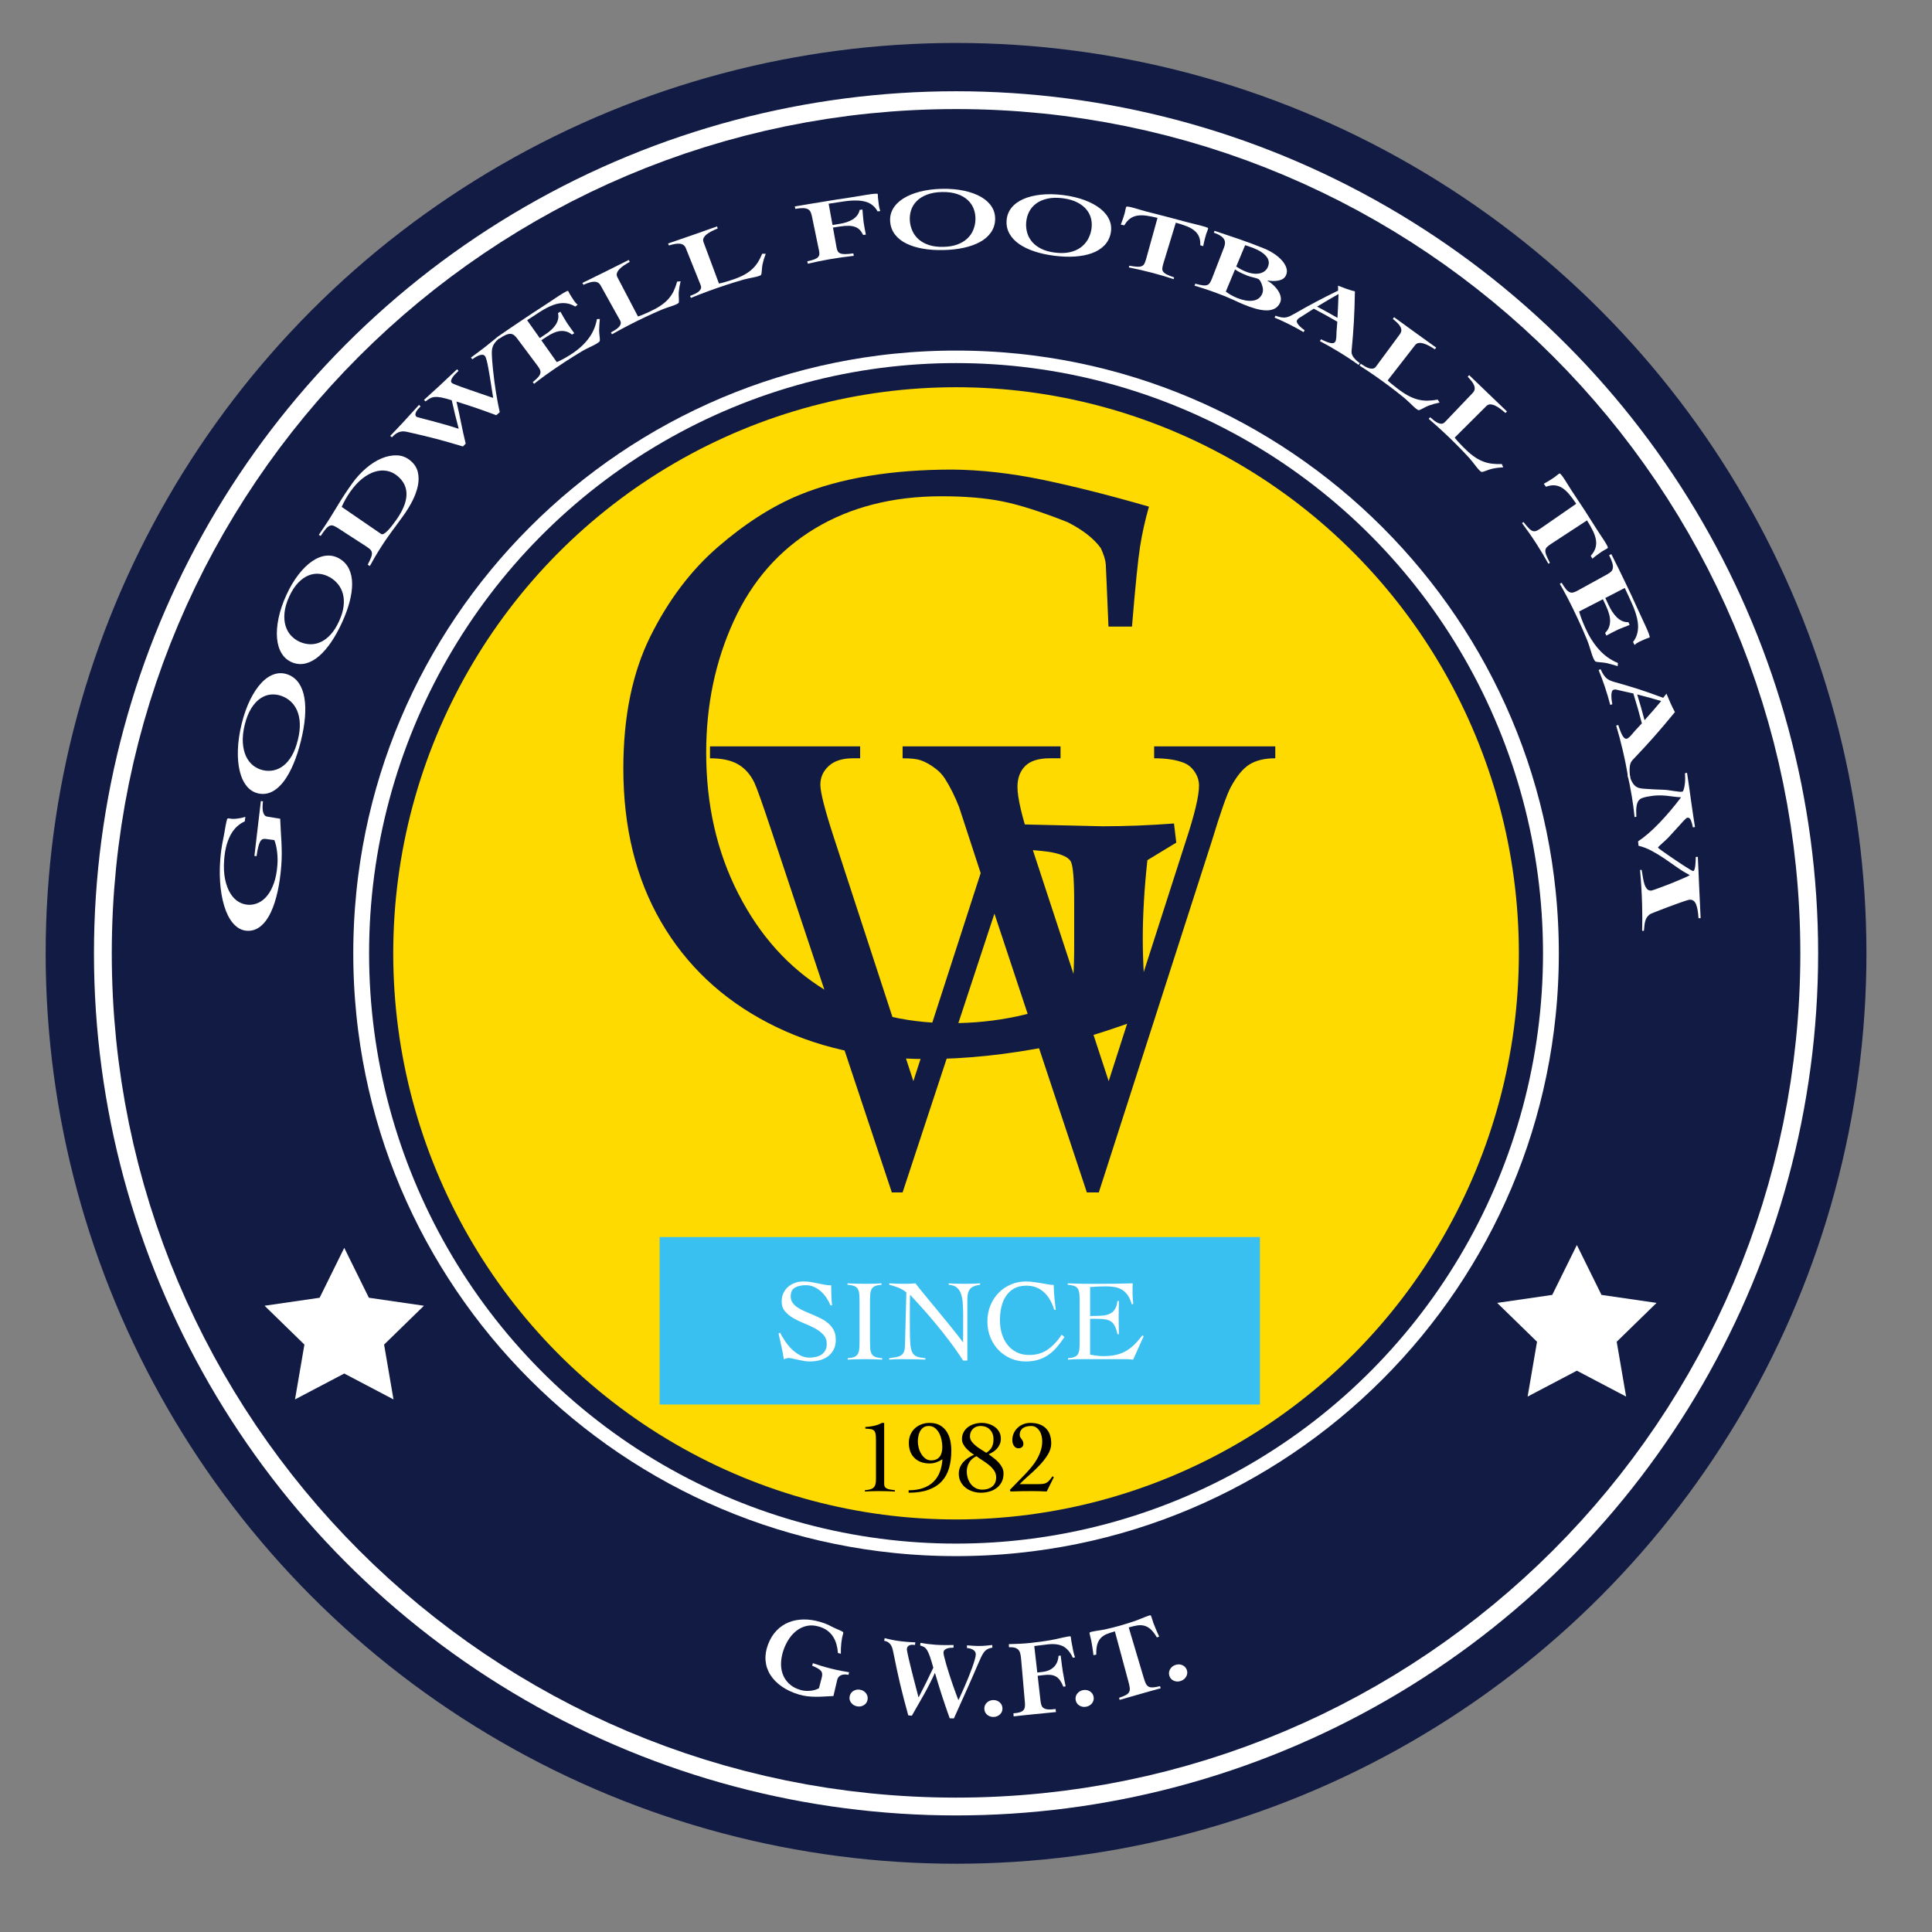
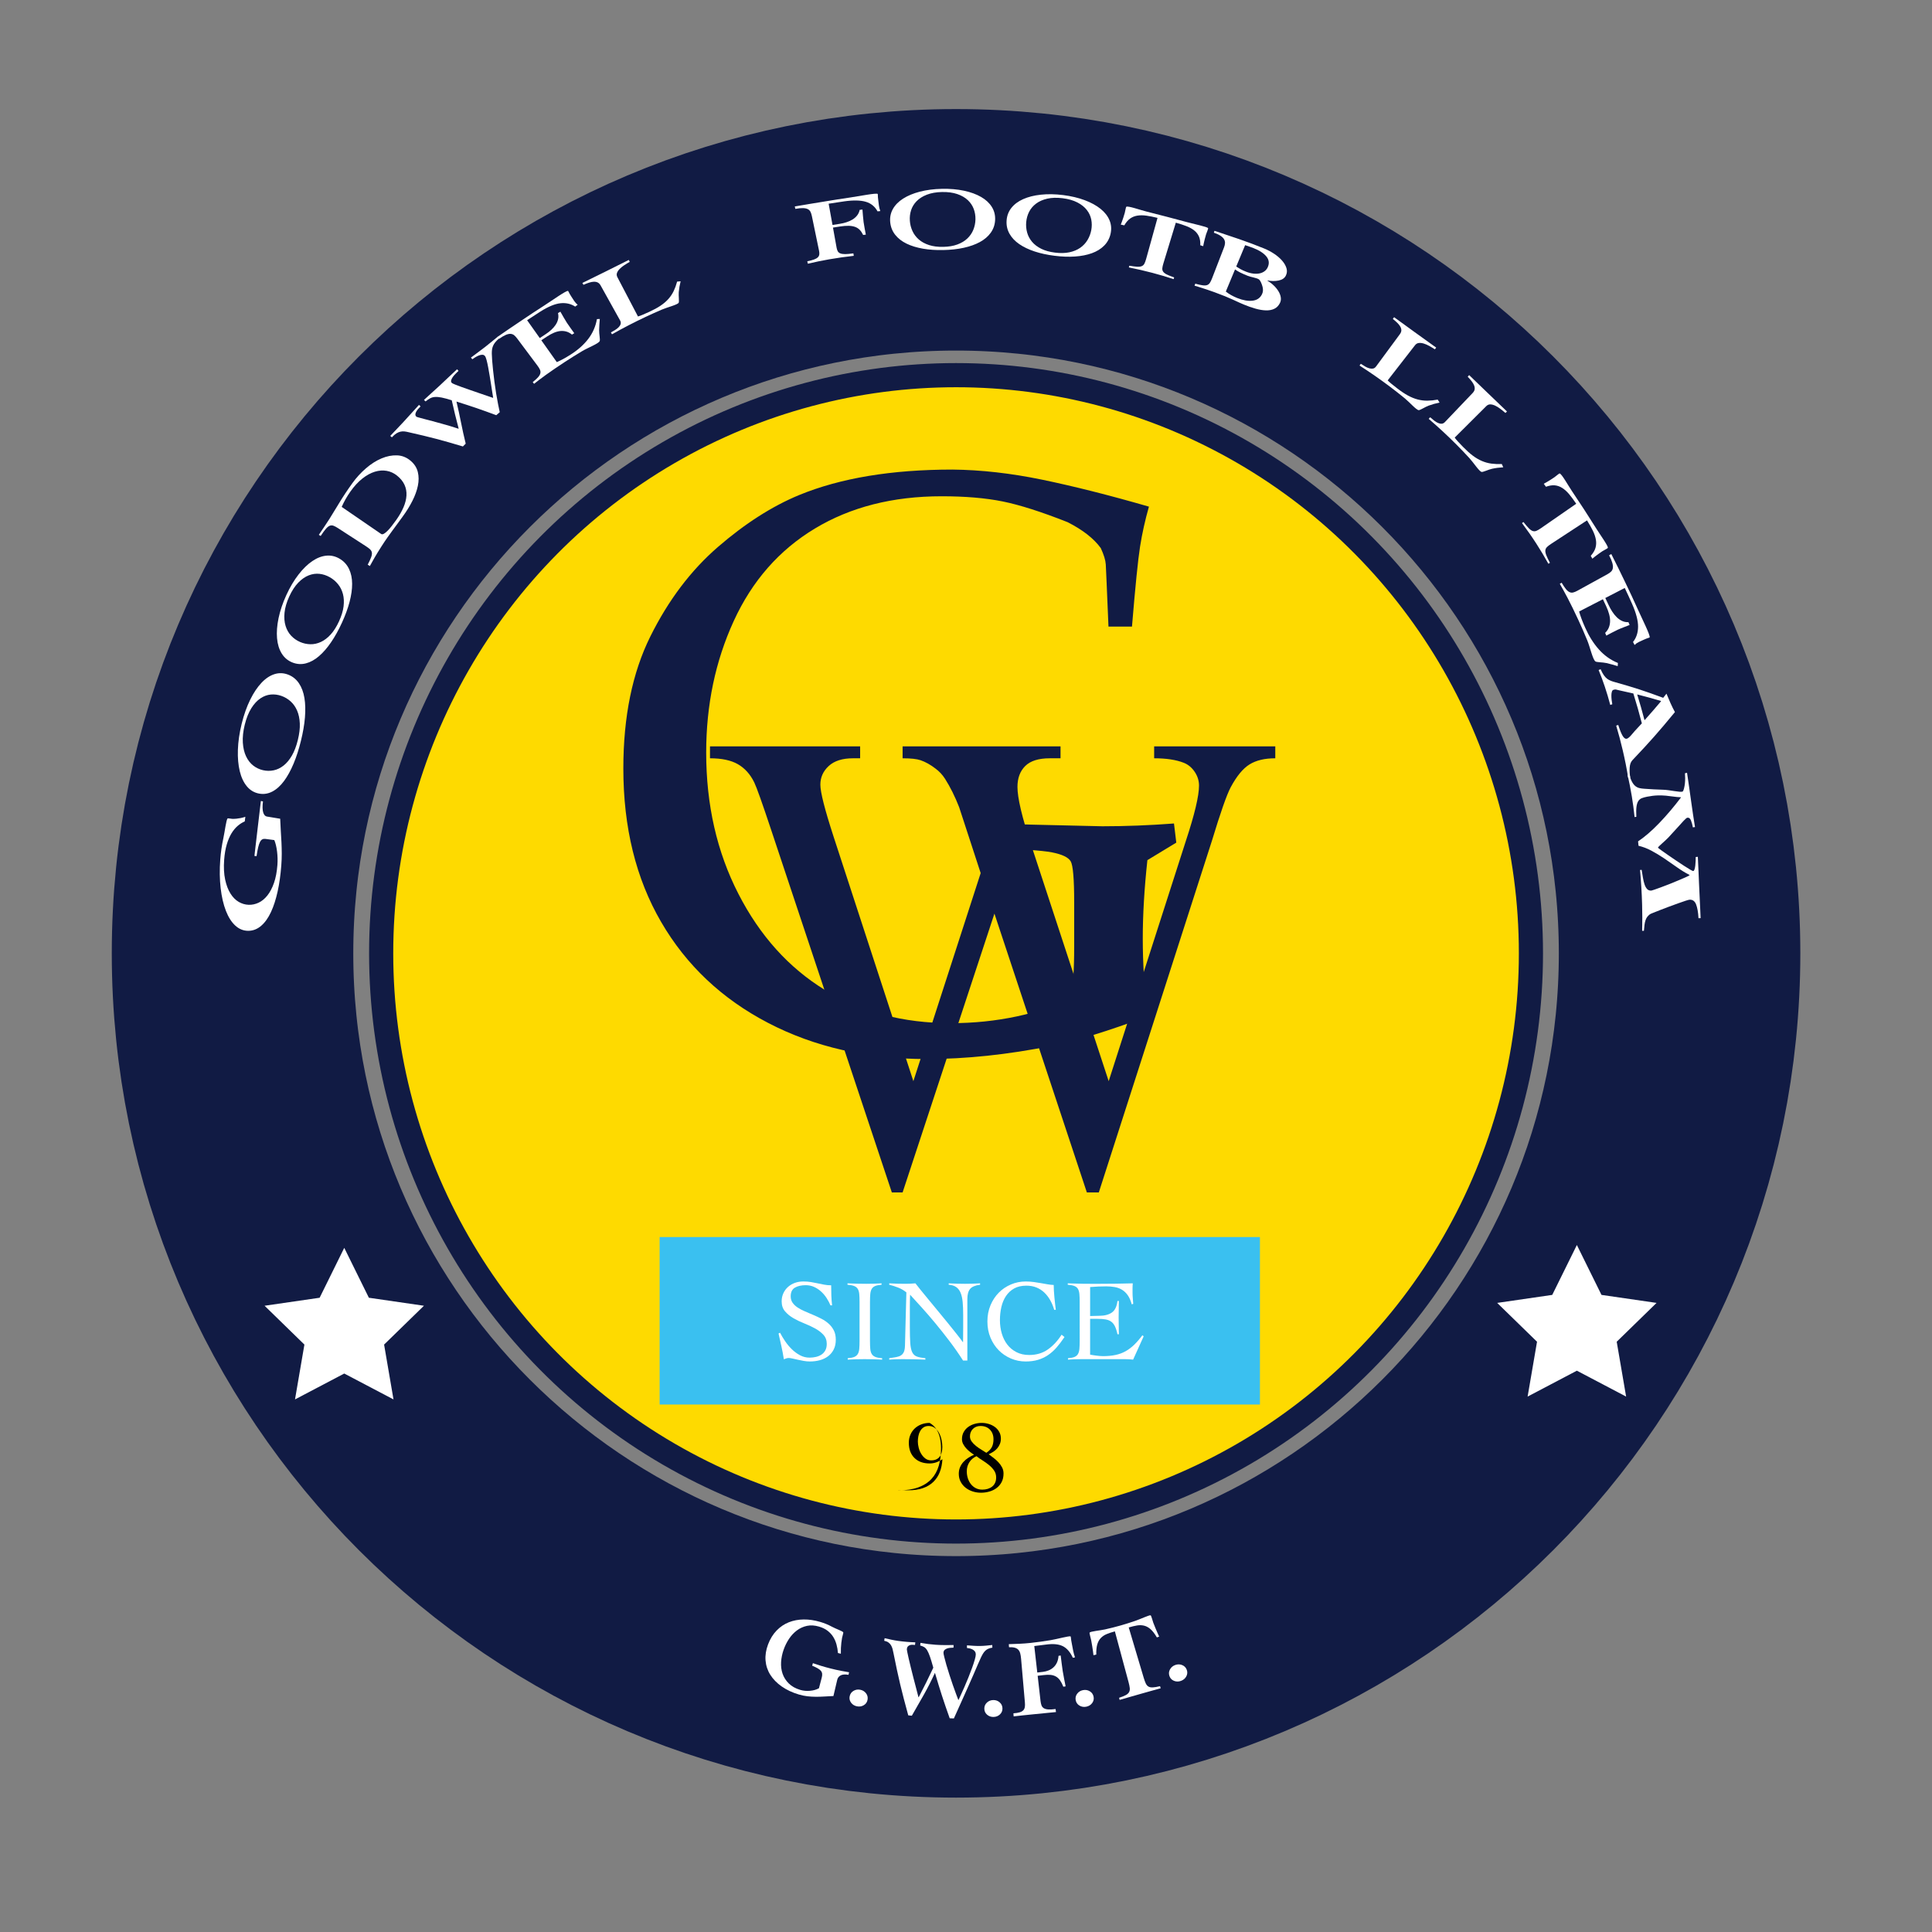
<svg xmlns="http://www.w3.org/2000/svg" version="1.1" x="0px" y="0px" width="800px" height="800px" viewBox="0 0 800 800" enable-background="new 0 0 800 800" xml:space="preserve">
  <rect x="0" y="0" width="800" height="800" fill="#808080" stroke="none" />
  <g id="Layer_3">
-     <circle fill="#FFFFFF" stroke="#111B44" stroke-width="20" stroke-miterlimit="10" cx="395.88" cy="394.758" r="366.972" />
    <path fill="none" stroke="#111B44" stroke-width="100" stroke-miterlimit="10" d="M695.477,394.76   c0,165.461-134.136,299.594-299.598,299.594c-165.461,0-299.595-134.133-299.595-299.594   c0-165.465,134.133-299.598,299.595-299.598C561.341,95.162,695.477,229.294,695.477,394.76z" />
  </g>
  <g id="Layer_1">
    <ellipse fill="#FEDA00" stroke="#111B44" stroke-width="10" stroke-miterlimit="10" cx="395.88" cy="394.758" rx="238.047" ry="239.414" />
  </g>
  <g id="Layer_4">
    <rect x="273.141" y="512.241" fill="#3AC0F0" width="248.573" height="69.339" />
    <g>
      <path fill="#FFFFFF" d="M343.874,540.523c-0.416-1.023-0.952-2.039-1.608-3.048c-0.656-1.008-1.416-1.903-2.28-2.688    c-0.864-0.784-1.824-1.416-2.88-1.896c-1.056-0.479-2.208-0.72-3.456-0.72c-1.824,0-3.32,0.336-4.488,1.008    c-1.168,0.672-1.752,1.872-1.752,3.601c0,1.024,0.264,1.912,0.792,2.664s1.231,1.416,2.112,1.991c0.88,0.576,1.88,1.104,3,1.584    c1.12,0.48,2.264,0.969,3.432,1.465c1.168,0.496,2.312,1.031,3.432,1.607c1.12,0.576,2.12,1.265,3,2.064    c0.88,0.8,1.584,1.728,2.112,2.783c0.528,1.057,0.792,2.321,0.792,3.792c0,1.568-0.288,2.921-0.864,4.057    c-0.576,1.136-1.353,2.072-2.328,2.808c-0.977,0.736-2.112,1.279-3.408,1.632c-1.296,0.353-2.68,0.528-4.152,0.528    c-0.8,0-1.632-0.075-2.496-0.224c-0.864-0.149-1.696-0.314-2.496-0.496c-0.8-0.183-1.529-0.348-2.184-0.497    c-0.656-0.148-1.176-0.224-1.56-0.224c-0.353,0-0.688,0.057-1.008,0.169s-0.656,0.232-1.008,0.359    c-0.288-1.817-0.624-3.594-1.008-5.33c-0.384-1.735-0.785-3.512-1.2-5.327l0.624-0.335c0.576,1.115,1.272,2.278,2.088,3.488    c0.816,1.211,1.736,2.317,2.76,3.32c1.023,1.004,2.152,1.839,3.384,2.508c1.231,0.669,2.568,1.004,4.008,1.004    c0.928,0,1.824-0.104,2.688-0.312c0.864-0.207,1.624-0.535,2.28-0.982c0.655-0.447,1.176-1.03,1.56-1.75    c0.384-0.718,0.576-1.604,0.576-2.659c0-1.501-0.464-2.756-1.392-3.763c-0.929-1.007-2.081-1.885-3.456-2.636    c-1.376-0.75-2.873-1.445-4.488-2.085c-1.616-0.639-3.112-1.357-4.488-2.156c-1.376-0.799-2.528-1.741-3.456-2.828    c-0.928-1.086-1.392-2.46-1.392-4.122c0-1.245,0.24-2.38,0.72-3.402s1.128-1.894,1.944-2.611c0.816-0.719,1.76-1.271,2.832-1.654    c1.072-0.383,2.215-0.575,3.432-0.575c1.184,0,2.248,0.08,3.192,0.24c0.943,0.16,1.864,0.336,2.76,0.528    c0.928,0.191,1.839,0.376,2.736,0.552c0.896,0.176,1.855,0.264,2.88,0.264c0,1.44,0.024,2.841,0.072,4.2    c0.048,1.36,0.151,2.729,0.312,4.104H343.874z" />
      <path fill="#FFFFFF" d="M351.025,562.412c1.152-0.097,2.048-0.271,2.688-0.528c0.64-0.256,1.128-0.655,1.464-1.2    c0.336-0.543,0.543-1.255,0.624-2.136c0.079-0.88,0.12-1.992,0.12-3.336V539.18c0-1.344-0.041-2.455-0.12-3.336    c-0.081-0.88-0.288-1.592-0.624-2.136c-0.336-0.544-0.84-0.943-1.512-1.2c-0.672-0.256-1.584-0.432-2.736-0.528v-0.575    c1.344,0.064,2.647,0.112,3.912,0.144c1.264,0.032,2.568,0.048,3.912,0.048c1.056,0,2.112-0.016,3.168-0.048    c1.056-0.031,2.096-0.079,3.12-0.144v0.575c-1.121,0.097-2,0.272-2.64,0.528c-0.64,0.257-1.12,0.656-1.44,1.2    c-0.32,0.544-0.521,1.256-0.6,2.136c-0.08,0.881-0.12,1.992-0.12,3.336v16.032c0,1.344,0.04,2.456,0.12,3.336    c0.08,0.881,0.288,1.593,0.624,2.136c0.336,0.545,0.84,0.944,1.512,1.2c0.672,0.257,1.6,0.432,2.784,0.528v0.576    c-1.217-0.064-2.433-0.113-3.648-0.145c-1.216-0.032-2.432-0.048-3.648-0.048c-1.184,0-2.352,0.016-3.504,0.048    c-1.152,0.031-2.304,0.08-3.456,0.145V562.412z" />
      <path fill="#FFFFFF" d="M368.209,531.404c1.12,0.064,2.184,0.112,3.192,0.144c1.008,0.032,2.184,0.048,3.528,0.048    c0.704,0,1.392-0.016,2.064-0.048c0.672-0.031,1.36-0.079,2.064-0.144c0.416,0.575,1.104,1.448,2.064,2.615    c0.96,1.169,2.056,2.505,3.288,4.009s2.552,3.104,3.96,4.8c1.408,1.696,2.767,3.353,4.08,4.968c1.312,1.616,2.52,3.12,3.624,4.512    c1.104,1.393,1.976,2.537,2.616,3.433h0.096c0-0.96,0.007-1.912,0.024-2.856c0.016-0.943,0.024-1.896,0.024-2.855v-5.568    c0-2.048-0.072-3.832-0.216-5.353c-0.144-1.519-0.432-2.791-0.864-3.815c-0.432-1.023-1.04-1.808-1.824-2.353    c-0.784-0.543-1.816-0.863-3.096-0.96v-0.575c1.12,0.064,2.248,0.112,3.384,0.144c1.136,0.032,2.264,0.048,3.384,0.048    c1.023,0,2.064-0.016,3.119-0.048c1.057-0.031,2.096-0.079,3.121-0.144v0.575c-2.017,0.257-3.4,0.841-4.152,1.752    c-0.752,0.912-1.128,2.312-1.128,4.2v25.44h-1.776c-1.76-2.752-3.624-5.424-5.592-8.017c-1.968-2.592-3.92-5.056-5.856-7.392    c-1.937-2.336-3.809-4.504-5.616-6.504c-1.808-2-3.432-3.784-4.872-5.353c-0.032,0.833-0.057,1.649-0.072,2.448    c-0.017,0.801-0.024,1.616-0.024,2.448v8.4c0,2.848,0.056,5.096,0.168,6.743c0.112,1.649,0.384,2.913,0.816,3.792    c0.432,0.881,1.072,1.473,1.92,1.776c0.848,0.305,2.023,0.536,3.528,0.696v0.576c-1.632-0.064-3.216-0.113-4.752-0.145    c-1.536-0.032-3.12-0.048-4.752-0.048c-0.929,0-1.841,0.016-2.736,0.048c-0.896,0.031-1.808,0.08-2.736,0.145v-0.576    c1.087-0.16,2.04-0.312,2.856-0.456c0.816-0.145,1.488-0.384,2.016-0.72c0.528-0.337,0.928-0.816,1.2-1.44    c0.271-0.624,0.424-1.495,0.456-2.616l0.576-22.032c-1.024-0.831-2.145-1.487-3.36-1.968c-1.217-0.479-2.465-0.88-3.744-1.2    V531.404z" />
      <path fill="#FFFFFF" d="M436.513,542.348c-0.417-1.439-0.968-2.768-1.656-3.983s-1.505-2.272-2.448-3.168    s-2.032-1.592-3.264-2.089c-1.232-0.495-2.616-0.743-4.152-0.743c-1.984,0-3.664,0.384-5.039,1.151    c-1.377,0.769-2.505,1.809-3.385,3.12c-0.881,1.312-1.52,2.832-1.92,4.561c-0.4,1.728-0.6,3.552-0.6,5.472    s0.256,3.752,0.768,5.496s1.271,3.272,2.28,4.584c1.008,1.312,2.271,2.36,3.792,3.144c1.52,0.785,3.271,1.177,5.256,1.177    c2.977,0,5.544-0.752,7.704-2.257c2.16-1.503,4.071-3.552,5.735-6.144l1.201,0.96c-1.089,1.632-2.178,3.072-3.265,4.32    c-1.089,1.248-2.272,2.304-3.552,3.168c-1.28,0.863-2.672,1.52-4.176,1.968c-1.505,0.447-3.201,0.672-5.088,0.672    c-2.145,0-4.177-0.408-6.097-1.224c-1.92-0.816-3.6-1.952-5.04-3.408c-1.439-1.456-2.584-3.199-3.432-5.232    c-0.849-2.031-1.271-4.264-1.271-6.695s0.423-4.664,1.271-6.696c0.848-2.032,1.992-3.775,3.432-5.232    c1.44-1.455,3.12-2.592,5.04-3.407c1.92-0.816,3.952-1.225,6.097-1.225c1.184,0,2.287,0.072,3.312,0.216    c1.024,0.145,2.008,0.297,2.952,0.456c0.943,0.161,1.855,0.32,2.736,0.48c0.879,0.16,1.752,0.256,2.615,0.288    c0,0.672,0.024,1.456,0.072,2.352c0.048,0.896,0.12,1.816,0.216,2.76c0.097,0.944,0.192,1.872,0.288,2.784    s0.191,1.704,0.288,2.376H436.513z" />
      <path fill="#FFFFFF" d="M451.393,560.924c0.288,0.064,0.64,0.128,1.056,0.192s0.864,0.128,1.345,0.191    c0.479,0.064,0.976,0.12,1.487,0.168s0.992,0.072,1.44,0.072c1.92,0,3.64-0.16,5.16-0.479c1.52-0.32,2.911-0.832,4.176-1.536    c1.264-0.704,2.455-1.6,3.576-2.688c1.119-1.087,2.256-2.399,3.408-3.936l0.527,0.432l-4.368,9.648    c-0.544-0.064-1.104-0.113-1.68-0.145c-0.576-0.032-1.136-0.048-1.68-0.048h-18.048c-0.929,0-1.856,0.016-2.784,0.048    c-0.929,0.031-1.856,0.08-2.784,0.145v-0.576c1.152-0.097,2.047-0.271,2.688-0.528c0.641-0.256,1.12-0.655,1.44-1.2    c0.319-0.543,0.52-1.255,0.6-2.136c0.08-0.88,0.12-1.992,0.12-3.336V539.18c0-1.344-0.04-2.455-0.12-3.336    c-0.08-0.88-0.28-1.592-0.6-2.136c-0.32-0.544-0.816-0.943-1.488-1.2c-0.672-0.256-1.583-0.432-2.735-0.528v-0.575    c1.087,0.032,2.119,0.064,3.096,0.096c0.976,0.032,1.983,0.056,3.024,0.072c1.039,0.017,2.143,0.023,3.312,0.023    c1.168,0,2.487,0,3.96,0c2.239,0,4.479-0.016,6.72-0.048c2.24-0.031,4.513-0.079,6.816-0.144    c-0.032,0.353-0.057,0.704-0.072,1.056c-0.017,0.353-0.023,0.688-0.023,1.008v1.92c0,0.704,0.031,1.416,0.096,2.136    c0.063,0.721,0.127,1.513,0.192,2.376l-0.624,0.192c-0.417-1.536-0.969-2.791-1.656-3.768c-0.688-0.976-1.488-1.735-2.4-2.28    c-0.912-0.544-1.912-0.912-3-1.104c-1.088-0.191-2.24-0.287-3.456-0.287c-2.24,0-4.48,0.096-6.72,0.287v12    c0.64,0,1.256-0.016,1.848-0.048c0.592-0.031,1.208-0.048,1.849-0.048c2.208,0,3.96-0.439,5.256-1.32    c1.296-0.879,2.088-2.487,2.376-4.823h0.576c0,1.151-0.017,2.304-0.048,3.456c-0.033,1.151-0.049,2.288-0.049,3.407    c0,1.152,0.016,2.305,0.049,3.456c0.031,1.152,0.048,2.305,0.048,3.456h-0.576c-0.288-1.344-0.641-2.439-1.057-3.288    c-0.416-0.847-0.936-1.495-1.56-1.943s-1.4-0.752-2.328-0.912c-0.929-0.16-2.032-0.24-3.312-0.24h-3.072V560.924z" />
    </g>
  </g>
  <g id="Layer_2">
    <g>
      <path fill="#111B44" d="M475.112,420.868c-16.17,6.052-29.413,10.123-39.729,12.212c-18.189,3.631-35.422,5.446-51.697,5.446    c-24.572,0-46.432-4.977-65.579-14.936c-19.147-9.956-33.934-23.901-44.357-41.836c-10.426-17.932-15.637-39.113-15.637-63.538    c0-21.454,3.732-39.69,11.196-54.708c7.464-15.018,16.798-27.367,28.002-37.05c11.204-9.68,22.391-16.833,33.56-21.455    c17.125-7.04,38.294-10.562,63.504-10.562c11.808,0.111,24.226,1.514,37.257,4.208c13.029,2.697,27.736,6.41,44.118,11.14    c-1.596,5.611-2.819,11.114-3.67,16.503c-0.853,5.392-1.97,16.449-3.351,33.171h-9.733l-0.798-18.814    c-0.107-2.859-0.214-5.17-0.319-6.931c-0.106-1.759-0.797-4.015-2.074-6.766c-2.872-3.961-7.446-7.535-13.722-10.728    c-10.85-4.291-19.812-7.15-26.886-8.582c-7.075-1.429-15.504-2.146-25.29-2.146c-20.211,0-37.71,4.456-52.495,13.368    c-14.787,8.912-25.983,21.676-33.587,38.288c-7.606,16.614-11.409,34.768-11.409,54.461c0,21.676,4.445,41.175,13.336,58.504    c8.89,17.328,20.817,30.588,35.778,39.772c14.961,9.188,32.398,13.78,52.312,13.78c9.369,0,18.446-0.933,27.232-2.805    c8.786-1.87,16.213-4.456,22.283-7.757c0.957-4.399,1.437-11.441,1.437-21.124v-18.319c0-9.68-0.479-15.348-1.437-16.999    s-3.537-2.888-7.738-3.713c-4.203-0.825-13.856-1.457-28.96-1.897v-10.067l49.782,1.155c9.678,0,19.571-0.384,29.678-1.155    l0.957,7.922l-11.967,7.261c-1.276,11.774-1.914,22.609-1.914,32.512C473.198,398.588,473.836,409.315,475.112,420.868z" />
    </g>
    <g>
      <path fill="#111B44" d="M528.068,309.063v4.927c-4.377,0-7.928,0.845-10.652,2.53c-2.725,1.688-5.324,4.839-7.803,9.455    c-1.652,3.108-4.252,10.52-7.803,22.238l-46.814,145.544h-4.955l-38.27-115.45l-38.023,115.45h-4.458l-49.913-149.938    c-3.716-11.186-6.069-17.798-7.06-19.841c-1.653-3.373-3.901-5.88-6.75-7.523c-2.849-1.642-6.709-2.464-11.58-2.464v-4.927h62.174    v4.927h-2.973c-4.377,0-7.721,1.065-10.032,3.196c-2.312,2.13-3.468,4.706-3.468,7.723c0,3.108,1.815,10.253,5.45,21.439    l33.068,101.335l27.868-86.155l-4.955-15.18l-3.963-12.118c-1.734-4.438-3.676-8.343-5.82-11.718    c-1.074-1.685-2.396-3.106-3.965-4.261c-2.064-1.598-4.129-2.75-6.192-3.462c-1.569-0.533-4.046-0.799-7.431-0.799v-4.927h65.395    v4.927h-4.459c-4.625,0-8.01,1.065-10.156,3.196c-2.148,2.13-3.221,5.016-3.221,8.655c0,4.527,1.859,12.43,5.574,23.703    l32.201,98.139l31.955-99.471c3.631-11.007,5.449-18.643,5.449-22.904c0-2.041-0.6-3.949-1.797-5.726    c-1.197-1.774-2.705-3.017-4.52-3.729c-3.139-1.242-7.227-1.864-12.262-1.864v-4.927H528.068z" />
    </g>
    <g>
-       <path d="M358.103,617.087c0.819-0.085,1.519-0.197,2.098-0.339c0.579-0.142,1.06-0.375,1.441-0.7    c0.382-0.324,0.657-0.77,0.827-1.335c0.169-0.564,0.254-1.328,0.254-2.289v-15.98c0-1.073-0.05-1.929-0.148-2.564    c-0.099-0.636-0.296-1.116-0.593-1.441c-0.297-0.324-0.742-0.543-1.335-0.656c-0.593-0.113-1.371-0.184-2.331-0.212v-0.679    c1.102-0.057,2.268-0.212,3.497-0.466c1.229-0.255,2.338-0.664,3.327-1.229h0.975v25.179c0,0.48,0.07,0.869,0.212,1.165    c0.141,0.297,0.381,0.545,0.721,0.742c0.339,0.198,0.798,0.354,1.377,0.467c0.579,0.112,1.293,0.226,2.141,0.339v0.509    c-1.102-0.058-2.204-0.1-3.306-0.128s-2.204-0.042-3.306-0.042c-0.99,0-1.965,0.014-2.925,0.042    c-0.961,0.028-1.936,0.07-2.925,0.128V617.087z" />
-       <path d="M376.245,617.087c2.261,0,4.239-0.297,5.935-0.891c1.695-0.593,3.122-1.447,4.281-2.564    c1.158-1.116,2.048-2.465,2.67-4.048c0.621-1.582,0.989-3.362,1.102-5.341c-0.792,0.537-1.632,0.961-2.522,1.271    c-0.89,0.312-1.816,0.466-2.776,0.466c-2.657,0-4.755-0.763-6.295-2.288c-1.541-1.526-2.31-3.617-2.31-6.273    c0-1.215,0.219-2.332,0.657-3.349c0.438-1.018,1.045-1.887,1.823-2.607c0.777-0.721,1.688-1.278,2.734-1.674    c1.045-0.396,2.176-0.594,3.391-0.594c1.695,0,3.115,0.325,4.26,0.975c1.145,0.65,2.07,1.513,2.776,2.586    c0.706,1.074,1.208,2.296,1.505,3.667c0.297,1.37,0.445,2.791,0.445,4.26c0,2.656-0.312,5.059-0.933,7.206    c-0.622,2.147-1.632,3.978-3.031,5.489c-1.399,1.512-3.222,2.678-5.468,3.497s-4.995,1.229-8.245,1.229V617.087z M384.553,590.467    c-0.876,0-1.604,0.205-2.183,0.614c-0.579,0.41-1.038,0.927-1.377,1.548c-0.339,0.622-0.58,1.313-0.721,2.077    c-0.142,0.763-0.212,1.498-0.212,2.204c0,0.763,0.113,1.604,0.339,2.521c0.226,0.919,0.572,1.767,1.039,2.544    s1.039,1.427,1.716,1.949c0.678,0.523,1.484,0.784,2.417,0.784c0.848,0,1.568-0.141,2.162-0.424    c0.593-0.282,1.074-0.678,1.441-1.187c0.367-0.509,0.628-1.103,0.784-1.78c0.155-0.679,0.233-1.413,0.233-2.204    c0-0.848-0.099-1.773-0.297-2.776s-0.516-1.936-0.954-2.798c-0.438-0.861-1.017-1.59-1.738-2.183    C386.482,590.764,385.599,590.467,384.553,590.467z" />
+       <path d="M376.245,617.087c2.261,0,4.239-0.297,5.935-0.891c1.695-0.593,3.122-1.447,4.281-2.564    c1.158-1.116,2.048-2.465,2.67-4.048c0.621-1.582,0.989-3.362,1.102-5.341c-0.792,0.537-1.632,0.961-2.522,1.271    c-0.89,0.312-1.816,0.466-2.776,0.466c-2.657,0-4.755-0.763-6.295-2.288c-1.541-1.526-2.31-3.617-2.31-6.273    c0-1.215,0.219-2.332,0.657-3.349c0.438-1.018,1.045-1.887,1.823-2.607c0.777-0.721,1.688-1.278,2.734-1.674    c1.045-0.396,2.176-0.594,3.391-0.594c1.145,0.65,2.07,1.513,2.776,2.586    c0.706,1.074,1.208,2.296,1.505,3.667c0.297,1.37,0.445,2.791,0.445,4.26c0,2.656-0.312,5.059-0.933,7.206    c-0.622,2.147-1.632,3.978-3.031,5.489c-1.399,1.512-3.222,2.678-5.468,3.497s-4.995,1.229-8.245,1.229V617.087z M384.553,590.467    c-0.876,0-1.604,0.205-2.183,0.614c-0.579,0.41-1.038,0.927-1.377,1.548c-0.339,0.622-0.58,1.313-0.721,2.077    c-0.142,0.763-0.212,1.498-0.212,2.204c0,0.763,0.113,1.604,0.339,2.521c0.226,0.919,0.572,1.767,1.039,2.544    s1.039,1.427,1.716,1.949c0.678,0.523,1.484,0.784,2.417,0.784c0.848,0,1.568-0.141,2.162-0.424    c0.593-0.282,1.074-0.678,1.441-1.187c0.367-0.509,0.628-1.103,0.784-1.78c0.155-0.679,0.233-1.413,0.233-2.204    c0-0.848-0.099-1.773-0.297-2.776s-0.516-1.936-0.954-2.798c-0.438-0.861-1.017-1.59-1.738-2.183    C386.482,590.764,385.599,590.467,384.553,590.467z" />
      <path d="M415.539,610.135c0,1.356-0.254,2.529-0.763,3.519s-1.202,1.816-2.077,2.479c-0.876,0.664-1.879,1.159-3.01,1.483    c-1.131,0.325-2.303,0.487-3.518,0.487c-1.159,0-2.289-0.177-3.392-0.529c-1.103-0.354-2.077-0.861-2.924-1.526    c-0.848-0.663-1.534-1.483-2.056-2.458c-0.523-0.976-0.784-2.084-0.784-3.328c0-0.988,0.169-1.886,0.509-2.691    c0.339-0.805,0.798-1.532,1.377-2.183c0.579-0.65,1.25-1.222,2.014-1.717c0.762-0.494,1.569-0.926,2.417-1.293    c-0.537-0.339-1.096-0.734-1.675-1.187s-1.117-0.954-1.611-1.505c-0.495-0.551-0.905-1.138-1.229-1.76    c-0.325-0.621-0.488-1.285-0.488-1.992c0-1.13,0.24-2.119,0.721-2.967c0.48-0.848,1.102-1.547,1.865-2.099    c0.762-0.551,1.631-0.967,2.607-1.25c0.975-0.282,1.971-0.424,2.988-0.424c0.96,0,1.914,0.142,2.861,0.424    c0.946,0.283,1.794,0.692,2.543,1.229s1.356,1.215,1.823,2.034c0.466,0.82,0.699,1.753,0.699,2.798    c0,0.82-0.135,1.562-0.402,2.226c-0.27,0.664-0.63,1.265-1.082,1.801c-0.451,0.538-0.981,1.004-1.589,1.399    c-0.608,0.396-1.265,0.749-1.972,1.06c0.65,0.48,1.336,0.996,2.057,1.547c0.721,0.552,1.384,1.152,1.992,1.802    c0.607,0.65,1.108,1.356,1.504,2.119C415.342,608.397,415.539,609.23,415.539,610.135z M412.487,611.788    c0-1.102-0.29-2.069-0.868-2.903c-0.58-0.833-1.287-1.59-2.12-2.268c-0.834-0.679-1.717-1.308-2.649-1.887    c-0.932-0.579-1.766-1.166-2.501-1.759c-1.271,0.565-2.261,1.406-2.967,2.521c-0.707,1.117-1.06,2.353-1.06,3.709    c0,1.046,0.148,2.028,0.445,2.946c0.297,0.919,0.721,1.724,1.272,2.416c0.551,0.693,1.222,1.244,2.014,1.653    c0.79,0.41,1.695,0.614,2.713,0.614c0.79,0,1.531-0.105,2.225-0.317c0.692-0.212,1.3-0.522,1.822-0.933    c0.523-0.409,0.934-0.933,1.23-1.568C412.339,613.378,412.487,612.636,412.487,611.788z M411.385,595.978    c0-1.639-0.486-2.968-1.462-3.984c-0.976-1.018-2.282-1.526-3.921-1.526c-1.271,0-2.317,0.402-3.137,1.208    c-0.82,0.806-1.229,1.844-1.229,3.115c0,0.764,0.239,1.47,0.72,2.12s1.073,1.258,1.78,1.822c0.706,0.565,1.448,1.081,2.226,1.547    c0.776,0.467,1.462,0.897,2.056,1.293c1.074-0.706,1.837-1.497,2.289-2.373C411.158,598.323,411.385,597.249,411.385,595.978z" />
-       <path d="M418.168,616.917l6.4-6.57c0.875-0.933,1.738-1.907,2.586-2.925c0.848-1.017,1.596-2.098,2.246-3.242    s1.172-2.332,1.568-3.561c0.396-1.229,0.594-2.522,0.594-3.879c0-0.678-0.085-1.392-0.254-2.141    c-0.17-0.748-0.445-1.427-0.827-2.034s-0.862-1.109-1.441-1.505s-1.278-0.594-2.099-0.594c-0.593,0-1.172,0.063-1.737,0.19    c-0.565,0.128-1.067,0.333-1.505,0.615c-0.438,0.282-0.791,0.664-1.06,1.145s-0.403,1.074-0.403,1.78    c0,0.339,0.078,0.643,0.234,0.911c0.154,0.269,0.331,0.53,0.529,0.784c0.197,0.254,0.374,0.537,0.529,0.848    c0.155,0.312,0.233,0.692,0.233,1.145c0,0.594-0.198,1.046-0.593,1.356c-0.396,0.312-0.877,0.466-1.441,0.466    c-0.453,0-0.842-0.105-1.166-0.317c-0.325-0.212-0.587-0.48-0.784-0.806c-0.198-0.324-0.347-0.685-0.444-1.081    c-0.1-0.396-0.148-0.79-0.148-1.187c0-1.045,0.197-1.999,0.593-2.861c0.396-0.861,0.933-1.61,1.61-2.246    c0.679-0.636,1.47-1.13,2.374-1.484c0.904-0.353,1.865-0.529,2.883-0.529c2.74,0,4.867,0.728,6.379,2.183    c1.512,1.456,2.269,3.555,2.269,6.295c0,1.61-0.488,3.193-1.463,4.747c-0.975,1.555-2.155,3.053-3.539,4.493    c-1.385,1.441-2.819,2.806-4.303,4.091c-1.483,1.286-2.734,2.466-3.752,3.539h7.631c0.848,0,1.539-0.035,2.076-0.105    s1.011-0.226,1.421-0.467c0.409-0.239,0.798-0.572,1.165-0.996s0.806-0.988,1.314-1.695l0.509,0.424l-2.925,5.893    c-1.074-0.058-2.148-0.1-3.222-0.128c-1.074-0.028-2.147-0.042-3.222-0.042c-1.441,0-2.869,0.014-4.281,0.042    c-1.413,0.028-2.84,0.07-4.281,0.128L418.168,616.917z" />
    </g>
    <g>
      <g>
        <path fill="#FFFFFF" d="M101.354,340.12c-0.992,0.423-1.964,1.035-2.911,1.842c-0.947,0.807-1.806,1.832-2.568,3.076     c-0.763,1.246-1.417,2.764-1.955,4.558c-0.538,1.793-0.909,3.93-1.098,6.413c-0.237,3.128-0.092,5.878,0.408,8.206     c0.5,2.33,1.242,4.269,2.212,5.805c0.97,1.538,2.11,2.683,3.411,3.436c1.3,0.754,2.664,1.148,4.084,1.2     c1.421,0.052,2.8-0.242,4.144-0.871c1.343-0.627,2.554-1.629,3.637-2.986c1.083-1.355,1.985-3.083,2.724-5.174     c0.739-2.089,1.207-4.585,1.427-7.487c0.136-1.796,0.087-3.637-0.145-5.533s-0.607-3.473-1.139-4.744     c-1.46-0.193-2.189-0.289-3.649-0.482c-0.511-0.068-0.95-0.011-1.315,0.177c-0.365,0.187-0.687,0.544-0.962,1.075     c-0.276,0.532-0.528,1.268-0.753,2.212c-0.225,0.945-0.453,2.167-0.677,3.667c-0.352-0.037-0.527-0.056-0.879-0.093     c0.184-1.605,0.385-3.361,0.61-5.255c0.225-1.895,0.466-3.98,0.733-6.25c0.261-2.223,0.507-4.271,0.727-6.154     c0.219-1.882,0.421-3.572,0.6-5.075c0.348,0.064,0.523,0.097,0.871,0.161c-0.26,2.042-0.222,3.577,0.097,4.584     c0.32,1.008,0.823,1.567,1.501,1.679c2.211,0.365,3.316,0.546,5.527,0.911c0.06,1.782,0.145,3.468,0.254,5.055     s0.201,3.151,0.274,4.69c0.073,1.541,0.114,3.089,0.121,4.649s-0.058,3.208-0.19,4.948c-0.295,3.894-0.788,7.472-1.51,10.745     c-0.722,3.274-1.633,6.129-2.762,8.552c-1.128,2.422-2.475,4.331-4.062,5.697c-1.587,1.368-3.369,2.073-5.354,2.073     c-1.985,0-3.77-0.707-5.343-2.149c-1.572-1.44-2.883-3.488-3.907-6.13s-1.759-5.788-2.175-9.405     c-0.415-3.616-0.479-7.572-0.157-11.817c0.23-3.044,0.656-5.974,1.269-8.778c0.613-2.802,1.197-7.851,1.794-8.262     c0.172-0.118,1.28,0.161,1.871,0.178c0.591,0.018,1.175-0.001,1.751-0.057c0.576-0.057,1.169-0.146,1.779-0.267     s1.25-0.296,1.924-0.523C101.497,338.978,101.449,339.358,101.354,340.12z" />
        <path fill="#FFFFFF" d="M100.067,299.717c0.934-3.79,2.128-7.128,3.544-10.009c1.417-2.881,2.991-5.209,4.688-7     c1.697-1.792,3.493-2.971,5.369-3.564c1.875-0.593,3.751-0.515,5.625,0.2c1.873,0.714,3.364,1.918,4.491,3.589     c1.127,1.673,1.877,3.697,2.272,6.084c0.396,2.387,0.458,5.067,0.212,8.073c-0.247,3.004-0.807,6.222-1.664,9.699     s-1.862,6.622-3.048,9.442c-1.187,2.82-2.496,5.22-3.959,7.185c-1.463,1.965-3.067,3.421-4.828,4.344     c-1.762,0.923-3.618,1.214-5.572,0.831c-1.955-0.383-3.611-1.363-4.952-2.963c-1.34-1.598-2.335-3.692-2.961-6.27     s-0.894-5.559-0.779-8.908C98.622,307.101,99.134,303.507,100.067,299.717z M101.347,300.087     c-0.678,2.753-0.935,5.247-0.793,7.45c0.142,2.204,0.599,4.104,1.354,5.686c0.756,1.583,1.745,2.842,2.952,3.781     c1.208,0.939,2.558,1.575,4.045,1.918c1.464,0.337,2.927,0.351,4.388,0.055c1.461-0.296,2.833-0.956,4.121-1.965     c1.287-1.008,2.435-2.393,3.454-4.144c1.02-1.75,1.83-3.897,2.458-6.447c0.628-2.548,0.906-4.82,0.817-6.852     c-0.088-2.03-0.458-3.802-1.122-5.332c-0.664-1.527-1.559-2.803-2.698-3.822c-1.139-1.018-2.418-1.779-3.844-2.272     c-1.449-0.501-2.911-0.689-4.384-0.548c-1.474,0.142-2.899,0.668-4.271,1.592c-1.372,0.924-2.629,2.281-3.755,4.076     C102.942,295.06,102.025,297.334,101.347,300.087z" />
        <path fill="#FFFFFF" d="M118.571,246.396c1.514-3.303,3.215-6.144,5.062-8.524c1.848-2.381,3.761-4.226,5.713-5.548     c1.952-1.324,3.904-2.062,5.843-2.24c1.938-0.178,3.771,0.267,5.501,1.305c1.729,1.038,3.004,2.454,3.848,4.232     c0.844,1.78,1.263,3.812,1.274,6.106c0.012,2.294-0.35,4.792-1.065,7.523c-0.716,2.729-1.776,5.588-3.165,8.619     s-2.874,5.715-4.482,8.062c-1.609,2.346-3.273,4.275-5.02,5.773c-1.746,1.498-3.549,2.5-5.425,2.981     c-1.876,0.482-3.747,0.369-5.608-0.38c-1.862-0.749-3.335-1.98-4.402-3.714c-1.067-1.731-1.718-3.846-1.929-6.33     s-0.008-5.267,0.632-8.315C115.987,252.898,117.057,249.699,118.571,246.396z M119.771,246.996     c-1.1,2.399-1.747,4.64-1.954,6.692c-0.207,2.053-0.056,3.889,0.438,5.491c0.495,1.604,1.269,2.959,2.308,4.064     c1.04,1.106,2.268,1.962,3.677,2.579c1.386,0.607,2.823,0.917,4.305,0.944c1.483,0.026,2.936-0.301,4.36-0.964     c1.423-0.663,2.768-1.698,4.045-3.1c1.277-1.401,2.412-3.211,3.431-5.433c1.018-2.221,1.649-4.264,1.883-6.158     c0.233-1.893,0.149-3.606-0.262-5.155c-0.412-1.547-1.091-2.907-2.051-4.08c-0.959-1.171-2.096-2.134-3.42-2.876     c-1.345-0.755-2.751-1.221-4.223-1.385c-1.471-0.164-2.958,0.04-4.452,0.62c-1.495,0.58-2.945,1.581-4.335,3.013     C122.13,242.682,120.871,244.598,119.771,246.996z" />
        <path fill="#FFFFFF" d="M152.26,233.828c0.635-1.229,1.102-2.223,1.392-2.991s0.405-1.407,0.343-1.925     c-0.061-0.518-0.286-0.971-0.675-1.36c-0.389-0.389-0.939-0.814-1.65-1.274c-4.706-3.047-7.059-4.571-11.764-7.618     c-0.71-0.46-1.322-0.785-1.837-0.972c-0.514-0.186-1.021-0.185-1.52,0.007c-0.498,0.192-1.041,0.625-1.625,1.304     s-1.302,1.654-2.14,2.935c-0.305-0.188-0.458-0.284-0.763-0.472c0.736-1.105,1.473-2.196,2.211-3.27     c0.738-1.073,1.458-2.166,2.157-3.282c1.355-2.164,2.735-4.422,4.155-6.775c1.419-2.352,3.207-5.068,5.393-8.104     c1.615-2.244,3.481-4.283,5.58-6.099s4.259-3.183,6.457-4.113c2.198-0.93,4.355-1.344,6.455-1.262s3.979,0.854,5.646,2.281     c1.536,1.314,2.507,2.864,2.937,4.637c0.43,1.773,0.431,3.658,0.019,5.664c-0.413,2.008-1.166,4.077-2.252,6.232     c-1.086,2.156-2.41,4.295-3.971,6.44c-0.902,1.24-1.684,2.315-2.351,3.221c-0.668,0.905-1.33,1.805-1.987,2.699     c-0.658,0.895-1.345,1.849-2.064,2.865s-1.565,2.271-2.523,3.772c-1.081,1.693-1.991,3.186-2.743,4.467s-1.413,2.464-1.99,3.544     C152.793,234.159,152.616,234.048,152.26,233.828z M157.826,221.104c0.288,0.197,0.656,0.172,1.104-0.073     c0.448-0.245,0.944-0.639,1.492-1.181c0.547-0.541,1.128-1.206,1.748-1.993c0.619-0.785,1.244-1.625,1.876-2.515     c1.286-1.81,2.298-3.559,3.029-5.268c0.731-1.708,1.144-3.333,1.233-4.894c0.089-1.559-0.175-3.028-0.799-4.408     c-0.625-1.38-1.638-2.645-3.054-3.791c-1.3-1.051-2.734-1.725-4.309-2.008c-1.575-0.282-3.224-0.17-4.939,0.355     c-1.716,0.526-3.452,1.476-5.193,2.859c-1.741,1.384-3.417,3.206-5.001,5.466c-0.699,0.997-1.34,2.012-1.923,3.044     c-0.583,1.033-1.119,2.098-1.606,3.195C148.021,214.377,151.289,216.62,157.826,221.104z" />
        <path fill="#FFFFFF" d="M161.593,180.496c0.905-0.964,1.809-1.912,2.711-2.846c0.902-0.933,1.799-1.884,2.69-2.851     c2.187-2.374,4.354-4.754,6.507-7.146c0.257,0.25,0.387,0.376,0.644,0.627c-0.362,0.366-0.707,0.736-1.035,1.107     c-0.329,0.372-0.589,0.749-0.789,1.134c-0.199,0.385-0.308,0.75-0.323,1.09c-0.016,0.34,0.132,0.656,0.44,0.947     c0.055,0.052,0.389,0.162,1.001,0.335c0.611,0.174,1.403,0.385,2.373,0.638c0.97,0.253,2.067,0.539,3.29,0.861     c1.222,0.322,2.465,0.661,3.729,1.018s2.506,0.712,3.722,1.069c1.216,0.356,2.31,0.708,3.282,1.048     c0.032-0.031,0.048-0.046,0.08-0.078c-1.222-4.645-1.793-6.985-2.856-11.703c-1.689-0.538-3.077-0.911-4.155-1.125     c-1.079-0.214-1.994-0.295-2.746-0.248c-0.752,0.048-1.421,0.227-2.005,0.534c-0.584,0.308-1.235,0.746-1.952,1.315     c-0.255-0.253-0.384-0.379-0.639-0.632c2.19-1.959,4.328-3.904,6.41-5.841c1.214-1.13,2.428-2.273,3.642-3.43     c1.214-1.156,2.43-2.294,3.647-3.415c0.239,0.267,0.36,0.401,0.599,0.668c-0.339,0.328-0.735,0.71-1.182,1.152     c-0.449,0.442-0.834,0.892-1.162,1.349c-0.328,0.458-0.557,0.906-0.688,1.341c-0.131,0.437-0.053,0.811,0.235,1.122     c0.136,0.146,0.585,0.371,1.345,0.676c0.76,0.306,1.692,0.659,2.795,1.063c1.102,0.404,2.305,0.825,3.6,1.262     s2.553,0.873,3.771,1.302s2.333,0.812,3.346,1.143c1.013,0.332,2.279,0.785,2.284,0.782c0.044-0.036-0.167-1.073-0.312-2.006     c-0.146-0.933-0.312-1.995-0.493-3.187c-0.182-1.191-0.384-2.445-0.604-3.759c-0.219-1.315-0.435-2.549-0.649-3.701     c-0.215-1.152-0.433-2.156-0.662-3.008c-0.229-0.852-0.454-1.412-0.676-1.681c-0.286-0.346-0.645-0.521-1.078-0.526     c-0.434-0.005-0.905,0.09-1.406,0.283c-0.5,0.194-0.988,0.436-1.461,0.725c-0.475,0.289-0.902,0.571-1.283,0.85     c-0.233-0.273-0.35-0.41-0.583-0.683c1.006-0.76,1.994-1.493,2.962-2.203c0.969-0.709,1.947-1.448,2.939-2.22     c0.898-0.698,1.778-1.406,2.637-2.121c0.86-0.714,1.73-1.429,2.615-2.145c0.22,0.283,0.33,0.424,0.549,0.707     c-0.709,0.618-1.261,1.181-1.66,1.683c-0.399,0.503-0.7,1.004-0.901,1.501s-0.337,1-0.403,1.506     c-0.066,0.507-0.097,1.074-0.089,1.697c0.007,0.625,0.053,1.537,0.14,2.734c0.087,1.198,0.209,2.552,0.375,4.06     c0.167,1.508,0.353,3.101,0.565,4.774c0.212,1.674,0.452,3.301,0.714,4.88c0.261,1.58,0.525,3.048,0.792,4.405     c0.266,1.358,0.501,2.475,0.7,3.354c-0.578,0.495-0.865,0.743-1.44,1.243c-6.499-2.413-9.798-3.544-16.488-5.646     c0.693,2.894,1.324,5.793,1.897,8.699c0.574,2.906,1.218,5.816,1.936,8.727c-0.465,0.463-0.698,0.697-1.16,1.164     c-8.837-2.648-13.334-3.833-22.469-5.895c-0.574-0.147-1.135-0.254-1.68-0.32c-0.546-0.065-1.098-0.041-1.654,0.074     c-0.556,0.116-1.127,0.353-1.713,0.712c-0.585,0.36-1.216,0.907-1.89,1.643C162,180.85,161.864,180.731,161.593,180.496z" />
        <path fill="#FFFFFF" d="M220.592,158.224c0.959-0.772,1.693-1.436,2.197-2.001c0.504-0.564,0.818-1.097,0.942-1.598     c0.123-0.5,0.082-0.995-0.127-1.487c-0.209-0.492-0.536-1.037-0.983-1.634c-3.396-4.543-5.093-6.814-8.488-11.357     c-0.417-0.558-0.837-1.008-1.26-1.349c-0.424-0.34-0.915-0.525-1.471-0.555c-0.558-0.029-1.219,0.114-1.98,0.435     c-0.761,0.321-1.689,0.865-2.771,1.636c-0.257-0.33-0.385-0.496-0.642-0.826c1.638-1.151,3.294-2.289,4.97-3.416     c1.675-1.125,3.338-2.249,4.991-3.369c3.141-2.129,6.292-4.206,9.45-6.231c3.158-2.025,9.032-6.233,9.79-6.007     c0.115,0.034,0.417,0.789,0.65,1.17c0.233,0.381,0.459,0.751,0.68,1.111c0.402,0.656,0.814,1.293,1.236,1.908     s0.896,1.13,1.417,1.546c-0.408,0.3-0.61,0.45-1.017,0.752c-1.784-1.149-3.812-1.62-6.074-1.387     c-2.262,0.233-5.069,1.366-8.355,3.456c-2.208,1.404-3.305,2.12-5.482,3.575c2.096,2.957,3.144,4.435,5.239,7.392     c0.981-0.656,1.473-0.982,2.461-1.627c0.823-0.538,1.587-1.125,2.294-1.768c0.706-0.643,1.306-1.328,1.798-2.061     c0.491-0.731,0.833-1.505,1.025-2.323c0.192-0.817,0.184-1.669-0.028-2.558c0.393-0.239,0.59-0.359,0.984-0.597     c0.438,0.75,0.875,1.516,1.311,2.296s0.889,1.535,1.361,2.265c0.485,0.75,0.992,1.481,1.518,2.193s1.047,1.434,1.563,2.166     c-0.38,0.229-0.57,0.344-0.95,0.575c-0.754-0.615-1.539-1.038-2.356-1.264c-0.818-0.225-1.651-0.295-2.494-0.208     s-1.715,0.323-2.615,0.705c-0.9,0.382-1.825,0.88-2.772,1.498c-0.984,0.643-1.475,0.967-2.453,1.621     c2.561,3.614,3.844,5.423,6.405,9.038c0.826-0.342,1.707-0.771,2.651-1.284c0.945-0.512,1.965-1.12,3.066-1.818     c2.996-1.9,5.416-4.037,7.284-6.468c1.867-2.43,3.071-5.162,3.617-8.237c0.476-0.025,0.714-0.034,1.189-0.057     c-0.146,1.577-0.235,3.126-0.276,4.654c-0.04,1.527,0.507,3.976,0.229,4.522c-0.556,1.089-4.892,2.73-7.273,4.153     c-2.383,1.424-4.752,2.905-7.107,4.443c-1.449,0.946-2.844,1.878-4.186,2.791c-1.312,0.893-2.515,1.735-3.614,2.526     c-1.1,0.79-2.072,1.51-2.918,2.156c-0.848,0.645-1.539,1.184-2.074,1.612C220.922,158.647,220.812,158.506,220.592,158.224z" />
        <path fill="#FFFFFF" d="M248.733,118.249c-0.337-0.606-0.737-1.028-1.2-1.263c-0.463-0.234-0.993-0.345-1.585-0.329     c-0.592,0.016-1.251,0.137-1.971,0.364c-0.721,0.228-1.514,0.531-2.374,0.911c-0.18-0.309-0.27-0.462-0.449-0.771     c3.169-1.543,6.342-3.105,9.525-4.684c3.217-1.596,6.444-3.209,9.688-4.841c0.158,0.319,0.237,0.479,0.395,0.798     c-0.784,0.437-1.551,0.904-2.302,1.402c-0.751,0.499-1.382,1.014-1.895,1.543c-0.513,0.529-0.874,1.079-1.08,1.644     c-0.207,0.566-0.148,1.158,0.174,1.771c3.405,6.5,5.106,9.749,8.512,16.249c0.502-0.132,1.169-0.379,2.003-0.732     s1.728-0.749,2.68-1.188c1.839-0.847,3.396-1.69,4.67-2.546c1.275-0.856,2.359-1.785,3.256-2.794     c0.896-1.007,1.623-2.097,2.181-3.272c0.559-1.174,1.03-2.476,1.418-3.905c0.582-0.056,0.872-0.081,1.453-0.133     c-0.39,1.531-0.645,3.032-0.773,4.506c-0.128,1.475,0.252,3.934-0.042,4.395c-0.543,0.852-4.63,1.832-6.931,2.816     c-2.301,0.984-4.576,2.007-6.823,3.065c-2.345,1.104-4.675,2.254-6.992,3.453c-2.318,1.199-4.603,2.437-6.856,3.712     c-0.18-0.308-0.271-0.463-0.451-0.771c0.635-0.343,1.243-0.697,1.825-1.062c0.581-0.365,1.066-0.752,1.455-1.165     c0.39-0.413,0.645-0.846,0.765-1.299c0.12-0.452,0.038-0.938-0.251-1.458C253.549,126.899,251.943,124.017,248.733,118.249z" />
-         <path fill="#FFFFFF" d="M284.014,102.832c-0.257-0.641-0.6-1.107-1.03-1.396c-0.43-0.289-0.94-0.464-1.53-0.521     c-0.589-0.058-1.258-0.019-2.001,0.117c-0.744,0.136-1.568,0.337-2.47,0.606c-0.139-0.327-0.209-0.492-0.348-0.819     c3.339-1.132,6.687-2.283,10.045-3.454c3.395-1.184,6.802-2.386,10.228-3.608c0.116,0.335,0.174,0.501,0.29,0.837     c-0.833,0.337-1.654,0.708-2.463,1.108c-0.809,0.402-1.502,0.835-2.079,1.297c-0.577,0.461-1.003,0.962-1.28,1.496     c-0.278,0.535-0.295,1.126-0.054,1.773c2.548,6.849,3.823,10.273,6.372,17.122c0.515-0.069,1.208-0.231,2.081-0.48     s1.809-0.532,2.81-0.851c1.933-0.615,3.585-1.262,4.959-1.956c1.375-0.694,2.57-1.482,3.589-2.374     c1.018-0.89,1.878-1.883,2.582-2.98c0.705-1.096,1.337-2.329,1.905-3.698c0.584,0.015,0.877,0.023,1.46,0.041     c-0.582,1.471-1.028,2.929-1.344,4.374c-0.316,1.446-0.251,3.924-0.603,4.348c-0.651,0.785-4.827,1.259-7.235,1.956     c-2.409,0.696-4.798,1.432-7.162,2.205c-2.467,0.807-4.926,1.661-7.377,2.562c-2.452,0.901-4.877,1.841-7.275,2.822     c-0.139-0.327-0.208-0.491-0.347-0.818c0.673-0.261,1.322-0.534,1.945-0.823c0.623-0.289,1.153-0.613,1.591-0.973     c0.439-0.36,0.746-0.756,0.924-1.189c0.177-0.432,0.156-0.923-0.064-1.472C287.686,111.981,286.462,108.932,284.014,102.832z" />
        <path fill="#FFFFFF" d="M344.723,93.154c1.168-0.188,1.754-0.279,2.924-0.457c0.975-0.148,1.917-0.365,2.832-0.657     c0.914-0.292,1.75-0.667,2.509-1.128c0.757-0.46,1.398-1.021,1.921-1.681c0.523-0.661,0.88-1.433,1.068-2.322     c0.459-0.057,0.688-0.086,1.146-0.141c0.077,0.855,0.146,1.724,0.208,2.605s0.15,1.75,0.266,2.6     c0.119,0.875,0.266,1.739,0.438,2.595s0.336,1.721,0.491,2.591c-0.443,0.053-0.665,0.081-1.108,0.136     c-0.42-0.861-0.896-1.57-1.429-2.12c-0.533-0.55-1.183-0.961-1.946-1.231c-0.764-0.27-1.645-0.417-2.642-0.438     c-0.998-0.021-2.189,0.07-3.571,0.28c-1.166,0.177-1.748,0.267-2.912,0.455c0.604,3.348,0.906,5.022,1.509,8.37     c0.104,0.58,0.266,1.063,0.484,1.451c0.217,0.388,0.574,0.679,1.071,0.874c0.496,0.196,1.176,0.288,2.04,0.281     c0.863-0.006,1.979-0.11,3.345-0.302c0.064,0.407,0.096,0.612,0.16,1.02c-1.727,0.192-3.432,0.407-5.115,0.646     c-1.685,0.24-3.382,0.507-5.092,0.805c-1.496,0.26-2.969,0.54-4.42,0.839c-1.451,0.299-2.913,0.625-4.388,0.976     c-0.092-0.402-0.139-0.604-0.23-1.006c1.171-0.239,2.108-0.486,2.812-0.748c0.704-0.261,1.226-0.56,1.563-0.898     c0.337-0.338,0.535-0.724,0.594-1.16c0.058-0.435,0.03-0.941-0.09-1.519c-1.194-5.771-1.792-8.656-2.986-14.427     c-0.139-0.673-0.328-1.251-0.566-1.731c-0.239-0.48-0.603-0.849-1.094-1.105c-0.492-0.257-1.152-0.401-1.977-0.429     c-0.825-0.027-1.894,0.077-3.2,0.318c-0.092-0.402-0.137-0.605-0.229-1.008c1.971-0.352,3.953-0.687,5.948-1.007     c1.996-0.32,3.979-0.645,5.952-0.974c3.751-0.626,7.482-1.208,11.19-1.751c3.707-0.542,10.688-1.936,11.241-1.452     c0.087,0.076,0.04,0.883,0.089,1.322c0.049,0.438,0.096,0.866,0.143,1.28c0.084,0.755,0.177,1.51,0.281,2.263     c0.104,0.754,0.293,1.499,0.568,2.234c-0.458,0.045-0.687,0.069-1.145,0.116c-1.077-1.984-2.688-3.312-4.831-3.954     c-2.143-0.643-5.129-0.729-8.922-0.193c-2.601,0.367-3.899,0.563-6.491,0.981C343.77,87.874,344.087,89.633,344.723,93.154z" />
        <path fill="#FFFFFF" d="M390.019,78.189c3.345-0.072,6.411,0.199,9.176,0.789c2.763,0.589,5.125,1.462,7.08,2.591     s3.429,2.512,4.434,4.133c1.005,1.622,1.447,3.427,1.349,5.41c-0.099,1.982-0.716,3.738-1.822,5.276     c-1.106,1.539-2.607,2.813-4.503,3.843c-1.896,1.03-4.118,1.816-6.674,2.378c-2.559,0.562-5.361,0.866-8.43,0.932     c-3.071,0.066-5.884-0.117-8.467-0.569c-2.581-0.452-4.838-1.141-6.781-2.089c-1.943-0.947-3.507-2.158-4.686-3.646     c-1.18-1.488-1.878-3.216-2.072-5.192c-0.194-1.977,0.158-3.799,1.085-5.462c0.925-1.661,2.332-3.109,4.229-4.321     s4.217-2.185,6.948-2.892C383.62,78.663,386.671,78.261,390.019,78.189z M390.052,79.513c-2.431,0.052-4.532,0.429-6.278,1.111     c-1.75,0.683-3.167,1.587-4.246,2.699c-1.079,1.112-1.836,2.367-2.278,3.754c-0.442,1.388-0.607,2.843-0.5,4.359     c0.105,1.491,0.471,2.906,1.083,4.243c0.611,1.336,1.491,2.501,2.635,3.496c1.144,0.995,2.56,1.759,4.242,2.306     c1.68,0.545,3.639,0.786,5.889,0.738c2.247-0.048,4.19-0.372,5.846-0.99c1.655-0.617,3.029-1.443,4.125-2.486     c1.095-1.042,1.918-2.242,2.466-3.605c0.548-1.362,0.844-2.79,0.877-4.284c0.033-1.519-0.201-2.965-0.712-4.334     s-1.324-2.589-2.456-3.652c-1.133-1.064-2.59-1.906-4.372-2.514C394.59,79.748,392.479,79.46,390.052,79.513z" />
        <path fill="#FFFFFF" d="M440.207,80.772c3.316,0.415,6.303,1.129,8.939,2.114c2.634,0.984,4.826,2.191,6.573,3.592     s2.978,2.984,3.706,4.732c0.729,1.749,0.871,3.597,0.45,5.542c-0.421,1.944-1.315,3.59-2.659,4.948     c-1.344,1.358-3.034,2.398-5.075,3.139c-2.041,0.741-4.366,1.194-6.983,1.377c-2.62,0.183-5.438,0.076-8.48-0.305     c-3.046-0.381-5.797-0.971-8.275-1.793c-2.477-0.821-4.594-1.83-6.359-3.048c-1.766-1.218-3.111-2.642-4.034-4.282     c-0.923-1.642-1.334-3.451-1.203-5.432c0.131-1.981,0.775-3.732,1.962-5.24c1.186-1.507,2.812-2.733,4.885-3.655     s4.523-1.547,7.338-1.849C433.807,80.311,436.888,80.357,440.207,80.772z M440.021,82.083c-2.41-0.302-4.544-0.234-6.381,0.187     c-1.841,0.421-3.389,1.109-4.636,2.051c-1.247,0.942-2.203,2.072-2.866,3.378c-0.664,1.308-1.062,2.722-1.204,4.235     c-0.14,1.489-0.008,2.939,0.378,4.349c0.386,1.409,1.067,2.688,2.035,3.836c0.968,1.149,2.239,2.111,3.812,2.896     c1.571,0.783,3.47,1.305,5.701,1.584c2.229,0.279,4.201,0.243,5.938-0.126c1.736-0.369,3.229-0.986,4.483-1.857     c1.252-0.87,2.258-1.936,3.021-3.203c0.764-1.266,1.29-2.634,1.566-4.105c0.28-1.496,0.284-2.958,0.003-4.385     s-0.887-2.751-1.832-3.966c-0.946-1.217-2.247-2.262-3.908-3.121C444.472,82.976,442.429,82.385,440.021,82.083z" />
        <path fill="#FFFFFF" d="M497.014,101.556c0.057-1.429-0.125-2.629-0.545-3.598c-0.42-0.969-1.066-1.807-1.935-2.506     c-0.87-0.701-1.942-1.301-3.213-1.799c-1.271-0.497-2.753-0.982-4.441-1.446c-2.059,6.751-3.089,10.127-5.149,16.878     c-0.244,0.801-0.396,1.467-0.443,2.002c-0.049,0.536,0.074,1.009,0.364,1.421c0.29,0.413,0.796,0.796,1.518,1.155     s1.73,0.765,3.022,1.225c-0.092,0.281-0.139,0.42-0.23,0.701c-1.434-0.476-2.887-0.934-4.355-1.37s-2.955-0.851-4.455-1.246     c-1.608-0.423-3.202-0.818-4.787-1.183c-1.582-0.364-3.229-0.717-4.93-1.055c0.073-0.286,0.109-0.428,0.183-0.714     c1.359,0.235,2.447,0.378,3.261,0.421s1.454-0.039,1.927-0.252c0.472-0.212,0.833-0.56,1.08-1.042     c0.246-0.481,0.48-1.128,0.704-1.934c1.886-6.797,2.828-10.197,4.712-16.994c-1.7-0.424-3.231-0.728-4.59-0.92     c-1.361-0.192-2.602-0.196-3.728-0.019c-1.126,0.178-2.133,0.581-3.018,1.207c-0.885,0.627-1.69,1.57-2.414,2.824     c-0.583-0.122-0.874-0.183-1.458-0.302c0.179-0.439,0.346-0.89,0.508-1.344s0.341-0.964,0.53-1.527s0.388-1.213,0.596-1.946     c0.208-0.732,0.45-2.447,0.652-2.574c0.733-0.462,5.688,1.312,8.461,2.01c2.771,0.697,5.558,1.41,8.362,2.142     c2.841,0.742,5.676,1.497,8.511,2.267c2.834,0.771,8.239,1.877,8.526,2.443c0.126,0.25-0.609,1.797-0.826,2.527     c-0.218,0.73-0.399,1.388-0.542,1.961s-0.27,1.098-0.375,1.568c-0.105,0.471-0.201,0.939-0.285,1.403     C497.731,101.785,497.494,101.708,497.014,101.556z" />
        <path fill="#FFFFFF" d="M494.937,117.466c1.26,0.337,2.276,0.565,3.046,0.672c0.772,0.107,1.392,0.075,1.867-0.1     c0.475-0.173,0.857-0.491,1.152-0.95c0.295-0.458,0.593-1.078,0.896-1.86c1.985-5.135,2.979-7.702,4.964-12.837     c0.231-0.598,0.361-1.176,0.388-1.727s-0.102-1.082-0.387-1.583c-0.286-0.503-0.771-0.983-1.452-1.436     c-0.684-0.454-1.613-0.891-2.789-1.304c0.111-0.306,0.168-0.459,0.279-0.765c3.416,1.125,6.843,2.278,10.283,3.464     c3.44,1.185,6.862,2.468,10.267,3.855c1.445,0.589,2.822,1.316,4.123,2.177c1.298,0.86,2.396,1.8,3.288,2.814     c0.89,1.012,1.5,2.061,1.831,3.133c0.33,1.068,0.244,2.106-0.252,3.103c-0.528,1.063-1.527,1.735-2.975,2.032     c-1.45,0.297-2.992,0.286-4.633-0.021c-0.013,0.027-0.021,0.04-0.033,0.067c0.971,0.582,1.863,1.266,2.671,2.046     c0.806,0.779,1.458,1.592,1.956,2.432s0.805,1.678,0.922,2.51s-0.012,1.61-0.383,2.338c-0.562,1.103-1.342,1.885-2.332,2.353     s-2.14,0.679-3.45,0.641c-1.311-0.037-2.742-0.279-4.306-0.717c-1.563-0.438-3.208-1.018-4.935-1.732     c-1.064-0.441-2.526-1.107-4.401-1.979c-1.878-0.874-4.414-1.919-7.633-3.085c-1.051-0.381-1.979-0.705-2.781-0.973     c-0.804-0.27-1.524-0.505-2.159-0.709c-0.635-0.205-1.221-0.39-1.754-0.555c-0.535-0.167-1.061-0.322-1.582-0.468     C494.754,117.968,494.815,117.799,494.937,117.466z M511.896,110.368c0.541,0.363,1.136,0.724,1.783,1.08     c0.644,0.355,1.387,0.697,2.226,1.029c1.084,0.429,2.105,0.7,3.067,0.812c0.959,0.111,1.827,0.085,2.611-0.084     c0.781-0.168,1.46-0.467,2.034-0.895s1.006-0.956,1.297-1.584c0.749-1.614,0.596-3.106-0.484-4.463     c-1.082-1.359-2.877-2.551-5.374-3.53c-0.58-0.228-1.149-0.434-1.703-0.622c-0.554-0.187-1.145-0.386-1.771-0.598     C514.107,105.056,513.369,106.826,511.896,110.368z M507.586,120.728c0.709,0.56,1.459,1.058,2.255,1.5s1.626,0.835,2.501,1.186     c2.35,0.94,4.439,1.311,6.301,1.095c1.861-0.215,3.179-1.113,3.942-2.721c0.424-0.894,0.5-1.892,0.217-2.996     s-0.879-2.697-1.589-3.153c-0.948-0.608-3.162-0.868-4.586-1.439c-1.216-0.487-2.236-0.935-3.06-1.347     c-0.821-0.411-1.543-0.839-2.169-1.288C509.873,115.229,509.111,117.062,507.586,120.728z" />
-         <path fill="#FFFFFF" d="M528.176,130.713c0.947,0.365,1.765,0.601,2.467,0.706c0.699,0.104,1.332,0.104,1.902-0.002     s1.116-0.284,1.643-0.535c0.526-0.25,1.098-0.554,1.71-0.913c7.087-4.045,10.726-5.977,18.179-9.639     c-0.004-0.816-0.01-1.225-0.019-2.042c1.172,0.469,2.339,0.908,3.504,1.32c1.162,0.41,2.323,0.761,3.478,1.054     c-0.191,10.003-0.473,14.967-1.388,24.783c-0.075,0.894,0.243,1.78,0.95,2.666c0.71,0.888,1.531,1.639,2.465,2.259     c-0.206,0.292-0.311,0.438-0.517,0.73c-0.556-0.398-1.188-0.845-1.899-1.337c-0.71-0.493-1.428-0.978-2.15-1.453     c-0.722-0.476-1.45-0.943-2.184-1.401c-0.704-0.44-1.345-0.835-1.93-1.194c-1.29-0.791-2.587-1.557-3.888-2.297     s-2.618-1.46-3.959-2.165c0.187-0.305,0.279-0.458,0.466-0.763c1.683,0.843,2.99,1.367,3.943,1.554     c0.95,0.186,1.604,0.011,1.951-0.533c0.12-0.188,0.219-0.462,0.296-0.821c0.076-0.358,0.124-0.74,0.144-1.147     c0.02-0.406,0.039-0.812,0.057-1.22c0.018-0.407,0.027-0.754,0.033-1.039c0.137-1.628,0.202-2.443,0.32-4.077     c-3.859-2.229-5.812-3.306-9.755-5.383c-2.048,1.29-3.064,1.942-5.081,3.261c-0.332,0.219-0.667,0.425-0.999,0.615     c-0.334,0.191-0.62,0.502-0.859,0.936c-0.144,0.26-0.14,0.57,0.016,0.927c0.155,0.358,0.402,0.73,0.744,1.116     s0.735,0.763,1.171,1.132c0.434,0.368,0.844,0.683,1.233,0.946c-0.178,0.31-0.268,0.464-0.445,0.773     c-0.993-0.585-2.001-1.155-3.029-1.713c-1.025-0.557-2.056-1.094-3.085-1.609c-0.968-0.484-1.94-0.952-2.922-1.401     c-0.984-0.451-1.972-0.885-2.97-1.301C527.932,131.188,528.013,131.03,528.176,130.713z M553.809,131.611     c0.228-3.885,0.316-5.835,0.435-9.746c-0.041-0.022-0.062-0.034-0.104-0.056c-3.542,2.019-5.293,3.05-8.751,5.154     C548.787,128.765,550.471,129.695,553.809,131.611z" />
        <path fill="#FFFFFF" d="M579.625,138.418c0.413-0.561,0.63-1.093,0.642-1.601c0.012-0.506-0.124-1.016-0.402-1.524     c-0.28-0.511-0.685-1.031-1.217-1.558c-0.532-0.527-1.168-1.084-1.903-1.665c0.207-0.292,0.309-0.438,0.516-0.729     c2.845,2.077,5.709,4.155,8.601,6.243c2.922,2.109,5.866,4.226,8.84,6.36c-0.227,0.278-0.339,0.416-0.565,0.694     c-0.758-0.498-1.537-0.965-2.337-1.406c-0.798-0.439-1.561-0.766-2.284-0.983c-0.723-0.218-1.394-0.292-2.012-0.225     c-0.619,0.067-1.145,0.375-1.572,0.926c-4.527,5.824-6.792,8.736-11.32,14.561c0.349,0.382,0.877,0.858,1.578,1.432     c0.703,0.576,1.473,1.185,2.308,1.828c1.613,1.242,3.097,2.241,4.466,2.988c1.367,0.746,2.721,1.298,4.062,1.65     c1.34,0.351,2.681,0.519,4.022,0.502c1.344-0.017,2.769-0.165,4.274-0.44c0.312,0.49,0.468,0.736,0.777,1.228     c-1.601,0.319-3.114,0.743-4.545,1.269c-1.43,0.525-3.523,1.934-4.11,1.868c-1.055-0.118-3.788-3.287-5.733-4.879     c-1.948-1.594-3.917-3.143-5.906-4.646c-2.079-1.571-4.193-3.104-6.344-4.6c-2.148-1.495-4.313-2.941-6.504-4.341     c0.207-0.292,0.309-0.438,0.516-0.73c0.602,0.401,1.201,0.775,1.799,1.12c0.597,0.345,1.175,0.597,1.731,0.754     s1.076,0.191,1.552,0.097c0.475-0.093,0.886-0.38,1.24-0.861C573.727,146.417,575.691,143.75,579.625,138.418z" />
        <path fill="#FFFFFF" d="M609.783,162.741c0.481-0.505,0.763-1.011,0.84-1.518c0.076-0.506,0.01-1.036-0.2-1.583     c-0.213-0.55-0.548-1.127-1.007-1.729c-0.46-0.601-1.02-1.245-1.674-1.927c0.242-0.265,0.363-0.397,0.605-0.662     c2.553,2.469,5.125,4.946,7.723,7.441c2.625,2.521,5.273,5.059,7.945,7.623c-0.261,0.247-0.391,0.37-0.651,0.617     c-0.688-0.607-1.398-1.186-2.135-1.74c-0.734-0.553-1.448-0.989-2.138-1.309c-0.688-0.32-1.344-0.488-1.965-0.507     c-0.622-0.018-1.184,0.219-1.679,0.712c-5.236,5.218-7.854,7.828-13.091,13.047c0.297,0.432,0.759,0.984,1.38,1.658     c0.623,0.677,1.305,1.394,2.05,2.158c1.439,1.475,2.781,2.688,4.042,3.634c1.259,0.944,2.527,1.692,3.812,2.237     c1.282,0.544,2.591,0.904,3.923,1.079c1.334,0.175,2.768,0.232,4.295,0.171c0.246,0.539,0.366,0.809,0.609,1.349     c-1.627,0.091-3.184,0.299-4.669,0.624c-1.484,0.325-3.745,1.44-4.31,1.296c-1.035-0.264-3.33-3.851-5.054-5.728     c-1.726-1.878-3.479-3.712-5.257-5.5c-1.858-1.868-3.756-3.699-5.695-5.497c-1.938-1.796-3.902-3.545-5.894-5.247     c0.242-0.265,0.366-0.396,0.608-0.661c0.545,0.484,1.092,0.941,1.64,1.368s1.086,0.76,1.618,0.994s1.04,0.339,1.523,0.311     c0.482-0.028,0.929-0.259,1.342-0.692C602.907,169.952,605.198,167.548,609.783,162.741z" />
        <path fill="#FFFFFF" d="M658.701,230.159c0.979-1.102,1.629-2.192,1.946-3.269c0.317-1.076,0.378-2.208,0.179-3.39     c-0.2-1.182-0.619-2.428-1.256-3.727c-0.638-1.299-1.442-2.731-2.423-4.295c-5.979,3.913-8.969,5.869-14.95,9.782     c-0.709,0.464-1.255,0.895-1.642,1.284s-0.608,0.852-0.657,1.385c-0.05,0.534,0.084,1.195,0.396,1.992s0.813,1.837,1.492,3.128     c-0.254,0.158-0.381,0.236-0.635,0.394c-0.775-1.405-1.579-2.801-2.408-4.188s-1.685-2.764-2.567-4.129     c-0.944-1.462-1.906-2.889-2.875-4.278c-0.971-1.392-1.991-2.809-3.07-4.249c0.242-0.176,0.36-0.263,0.603-0.438     c0.884,1.121,1.62,1.988,2.212,2.586s1.14,0.978,1.639,1.138c0.499,0.16,1.001,0.134,1.504-0.076     c0.502-0.21,1.102-0.555,1.799-1.038c5.878-4.072,8.818-6.106,14.694-10.178c-1.021-1.523-1.991-2.828-2.902-3.92     c-0.912-1.091-1.861-1.953-2.836-2.585c-0.977-0.634-2.01-1.007-3.096-1.118c-1.086-0.111-2.316,0.083-3.689,0.577     c-0.367-0.495-0.551-0.741-0.921-1.233c0.423-0.225,0.846-0.462,1.269-0.709c0.422-0.247,0.891-0.531,1.4-0.846     s1.088-0.693,1.726-1.129c0.637-0.436,1.951-1.618,2.177-1.584c0.854,0.126,3.502,4.929,5.164,7.397     c1.662,2.469,3.32,4.974,4.975,7.518c1.677,2.58,3.338,5.182,4.982,7.811c1.644,2.629,5.038,7.325,4.847,8.057     c-0.076,0.292-1.641,0.995-2.283,1.422c-0.643,0.428-1.209,0.821-1.693,1.179s-0.922,0.688-1.31,0.985     c-0.388,0.298-0.768,0.607-1.135,0.918C659.095,230.862,658.964,230.627,658.701,230.159z" />
        <path fill="#FFFFFF" d="M646.646,241.297c0.67,1.128,1.256,2.008,1.769,2.632c0.513,0.624,1.017,1.047,1.508,1.265     s0.996,0.262,1.517,0.132s1.106-0.375,1.76-0.735c4.969-2.735,7.453-4.102,12.421-6.837c0.609-0.335,1.111-0.695,1.502-1.077     s0.631-0.861,0.724-1.438c0.093-0.577,0.022-1.293-0.215-2.142s-0.683-1.907-1.338-3.163c0.362-0.209,0.542-0.314,0.904-0.523     c0.975,1.897,1.94,3.822,2.889,5.772c0.947,1.951,1.892,3.898,2.836,5.842c1.795,3.696,3.535,7.426,5.219,11.187     c1.684,3.761,5.312,10.934,4.936,11.72c-0.052,0.107-0.846,0.287-1.257,0.462c-0.41,0.175-0.808,0.345-1.195,0.51     c-0.707,0.301-1.397,0.619-2.065,0.949c-0.668,0.331-1.242,0.737-1.721,1.22c-0.255-0.503-0.384-0.754-0.641-1.255     c1.363-1.696,2.069-3.792,2.094-6.271c0.025-2.476-0.796-5.715-2.531-9.605c-1.167-2.616-1.766-3.911-2.988-6.477     c-3.22,1.661-4.831,2.49-8.052,4.151c0.552,1.157,0.825,1.738,1.365,2.906c0.449,0.972,0.957,1.894,1.525,2.765     c0.568,0.874,1.19,1.641,1.874,2.307c0.683,0.667,1.425,1.183,2.227,1.547c0.8,0.363,1.663,0.522,2.583,0.469     c0.197,0.469,0.296,0.704,0.491,1.175c-0.807,0.32-1.627,0.64-2.464,0.952s-1.651,0.651-2.441,1.013     c-0.812,0.372-1.606,0.769-2.384,1.192s-1.565,0.839-2.361,1.249c-0.188-0.454-0.282-0.681-0.473-1.134     c0.707-0.685,1.224-1.443,1.545-2.272c0.32-0.83,0.485-1.705,0.493-2.621s-0.134-1.889-0.417-2.919     c-0.284-1.029-0.681-2.105-1.197-3.222c-0.538-1.163-0.812-1.743-1.36-2.895c-3.937,2.03-5.903,3.045-9.841,5.075     c0.252,0.933,0.584,1.947,0.995,3.043c0.41,1.096,0.909,2.294,1.487,3.597c1.578,3.552,3.457,6.567,5.692,9.069     s4.846,4.371,7.877,5.606c-0.03,0.525-0.047,0.788-0.079,1.312c-1.57-0.49-3.122-0.913-4.655-1.272s-4.058-0.291-4.58-0.682     c-1.135-0.851-2.19-5.838-3.354-8.668s-2.387-5.636-3.672-8.416c-0.792-1.714-1.574-3.356-2.344-4.933     c-0.755-1.546-1.47-2.961-2.143-4.25c-0.672-1.29-1.29-2.431-1.846-3.426c-0.555-0.995-1.02-1.806-1.391-2.436     C646.184,241.566,646.336,241.476,646.646,241.297z" />
        <path fill="#FFFFFF" d="M662.776,277.102c0.457,1.037,0.907,1.875,1.354,2.508s0.912,1.127,1.402,1.486s1.016,0.641,1.567,0.848     c0.554,0.208,1.172,0.402,1.859,0.584c7.898,2.223,11.852,3.504,19.737,6.427c0.542-0.688,0.813-1.033,1.353-1.726     c0.543,1.33,1.098,2.638,1.672,3.926s1.186,2.522,1.829,3.708c-6.831,8.294-10.364,12.289-17.628,19.944     c-0.657,0.7-1.021,1.729-1.108,3.083c-0.088,1.354-0.007,2.689,0.245,4.012c-0.346,0.079-0.517,0.121-0.862,0.2     c-0.131-0.815-0.283-1.732-0.463-2.752c-0.179-1.02-0.37-2.038-0.571-3.048c-0.2-1.01-0.412-2.017-0.634-3.017     c-0.213-0.96-0.41-1.831-0.592-2.617c-0.402-1.74-0.831-3.456-1.279-5.145c-0.449-1.692-0.925-3.379-1.43-5.061     c0.339-0.106,0.511-0.16,0.851-0.266c0.662,2.079,1.265,3.594,1.829,4.528c0.566,0.936,1.155,1.323,1.771,1.146     c0.214-0.062,0.468-0.213,0.765-0.455c0.296-0.242,0.59-0.528,0.873-0.853c0.286-0.328,0.576-0.662,0.858-0.989     c0.285-0.329,0.526-0.616,0.722-0.853c1.189-1.269,1.778-1.907,2.957-3.193c-1.314-5.025-2.021-7.5-3.524-12.373     c-2.358-0.553-3.537-0.815-5.894-1.314c-0.39-0.081-0.769-0.174-1.141-0.281c-0.373-0.106-0.792-0.071-1.256,0.1     c-0.278,0.103-0.478,0.364-0.603,0.783c-0.124,0.417-0.193,0.924-0.198,1.521c-0.006,0.593,0.032,1.216,0.105,1.868     c0.074,0.655,0.162,1.243,0.272,1.777c-0.336,0.117-0.505,0.176-0.841,0.293c-0.337-1.282-0.696-2.564-1.078-3.841     c-0.383-1.28-0.781-2.538-1.196-3.778c-0.389-1.16-0.798-2.31-1.224-3.453c-0.425-1.14-0.864-2.272-1.325-3.391     C662.282,277.306,662.446,277.237,662.776,277.102z M680.968,298.234c2.764-3.095,4.13-4.667,6.827-7.855     c-0.015-0.052-0.022-0.078-0.037-0.13c-3.933-1.157-5.9-1.695-9.833-2.696C679.212,291.769,679.821,293.904,680.968,298.234z" />
        <path fill="#FFFFFF" d="M678.29,348.393c1.291-0.854,2.697-1.929,4.203-3.226c1.507-1.298,3.04-2.76,4.596-4.382     c1.555-1.622,3.097-3.334,4.62-5.132c1.524-1.8,2.96-3.599,4.306-5.384c-0.009-0.057-0.014-0.084-0.022-0.141     c-1.074-0.039-2.104-0.136-3.082-0.283c-0.979-0.147-2.007-0.272-3.077-0.372c-1.072-0.1-2.24-0.133-3.489-0.099     c-1.25,0.034-2.684,0.209-4.301,0.525c-0.82,0.16-1.545,0.359-2.167,0.592c-0.623,0.233-1.115,0.636-1.485,1.204     c-0.372,0.568-0.623,1.359-0.757,2.376s-0.146,2.397-0.056,4.144c-0.291,0.049-0.438,0.073-0.729,0.122     c-0.15-1.462-0.32-2.907-0.511-4.332s-0.403-2.848-0.639-4.276c-0.25-1.515-0.521-3.009-0.812-4.482s-0.601-2.948-0.938-4.42     c0.288-0.067,0.43-0.101,0.718-0.168c0.321,1.261,0.688,2.279,1.107,3.058c0.418,0.776,0.881,1.371,1.39,1.777     s1.063,0.683,1.661,0.828s1.248,0.23,1.92,0.278c2.653,0.186,5.345,0.363,7.981,0.417c2.636,0.055,7.045,1.208,8.019,0.734     c0.396-0.193,0.819-2.065,0.95-3.441c0.13-1.376,0.133-2.753,0.012-4.121c0.347-0.075,0.517-0.113,0.863-0.188     c0.304,1.964,0.596,3.946,0.872,5.958c0.275,2.008,0.557,4.012,0.845,6.011c0.246,1.711,0.498,3.456,0.751,5.23     c0.252,1.775,0.525,3.535,0.82,5.269c-0.35,0.049-0.525,0.075-0.875,0.124c-0.199-1.106-0.468-2.073-0.804-2.901     c-0.337-0.832-0.832-1.196-1.487-1.094c-0.267,0.042-0.773,0.463-1.516,1.253c-0.743,0.792-1.653,1.802-2.736,3.017     s-2.303,2.546-3.654,3.987c-1.354,1.442-4.238,3.731-4.248,4.127c-0.003,0.111,0.843,0.726,1.633,1.299     c0.789,0.573,1.702,1.213,2.734,1.919c1.031,0.706,2.111,1.443,3.24,2.21s2.183,1.463,3.161,2.091s1.818,1.154,2.521,1.568     s1.138,0.621,1.31,0.606c0.22-0.018,0.4-0.261,0.542-0.725s0.247-1.013,0.313-1.643c0.066-0.633,0.113-1.265,0.14-1.894     c0.027-0.629,0.036-1.141,0.029-1.539c0.352-0.035,0.528-0.053,0.88-0.088c0.104,1.943,0.191,3.896,0.267,5.858     c0.075,1.966,0.16,3.938,0.255,5.916c0.215,4.514,0.426,9.057,0.632,13.628c-0.353,0.006-0.529,0.009-0.882,0.015     c-0.13-2.436-0.469-4.332-0.996-5.697s-1.422-2.01-2.671-1.957c-0.27,0.012-0.839,0.161-1.713,0.45     c-0.873,0.289-1.901,0.642-3.075,1.062c-1.176,0.42-2.426,0.877-3.748,1.367c-1.324,0.49-2.552,0.955-3.681,1.405     c-1.13,0.45-2.091,0.831-2.881,1.141s-1.249,0.52-1.368,0.615c-0.435,0.349-0.83,0.716-1.119,1.108     c-0.287,0.39-0.52,0.852-0.697,1.384s-0.314,1.16-0.408,1.887c-0.093,0.723-0.174,1.544-0.247,2.462c-0.294,0-0.441,0-0.735,0     c0.049-1.832,0.07-3.672,0.067-5.514s-0.029-3.663-0.083-5.463c-0.071-2.412-0.18-4.8-0.321-7.16     c-0.142-2.356-0.315-4.709-0.529-7.051c0.264-0.023,0.395-0.035,0.658-0.059c0.199,1.097,0.378,2.163,0.539,3.205     c0.161,1.038,0.381,1.972,0.658,2.801c0.276,0.825,0.632,1.474,1.071,1.945s1.026,0.684,1.761,0.642     c0.122-0.007,0.548-0.137,1.27-0.395c0.723-0.258,1.614-0.576,2.661-0.954c1.049-0.378,2.195-0.814,3.432-1.309     s2.421-0.985,3.55-1.457s2.133-0.906,3.019-1.293c0.884-0.387,1.51-0.696,1.865-0.922c-0.004-0.06-0.006-0.089-0.01-0.149     c-1.773-0.912-3.528-1.996-5.259-3.233c-1.732-1.239-3.476-2.448-5.232-3.632s-3.521-2.24-5.28-3.181     c-1.762-0.942-3.539-1.613-5.331-2.031C678.406,349.488,678.367,349.123,678.29,348.393z" />
      </g>
    </g>
    <polygon fill="#FFFFFF" points="142.548,516.709 152.744,537.369 175.544,540.681 159.046,556.763 162.94,579.47 142.548,568.75    122.155,579.47 126.049,556.763 109.551,540.681 132.352,537.369  " />
    <polygon fill="#FFFFFF" points="652.947,515.53 663.143,536.191 685.942,539.504 669.445,555.586 673.34,578.293 652.947,567.573    632.553,578.293 636.449,555.586 619.95,539.504 642.75,536.191  " />
    <g>
      <g>
        <path fill="#FFFFFF" d="M346.975,684.482c-0.083-1.205-0.283-2.383-0.6-3.539c-0.316-1.157-0.774-2.212-1.374-3.166     c-0.599-0.955-1.375-1.793-2.326-2.525s-2.132-1.303-3.551-1.719c-1.788-0.524-3.433-0.628-4.958-0.302     c-1.525,0.326-2.908,0.948-4.155,1.873c-1.248,0.925-2.343,2.083-3.281,3.489c-0.938,1.406-1.701,2.939-2.274,4.598     c-0.574,1.659-0.92,3.335-1.024,5.027c-0.104,1.692,0.096,3.297,0.609,4.808c0.513,1.511,1.368,2.864,2.57,4.055     c1.201,1.19,2.812,2.096,4.816,2.684c1.241,0.364,2.578,0.485,4,0.36c1.422-0.125,2.65-0.48,3.682-1.055     c0.461-1.757,0.691-2.634,1.152-4.391c0.162-0.615,0.219-1.149,0.173-1.6c-0.047-0.451-0.22-0.855-0.519-1.217     c-0.298-0.361-0.739-0.708-1.322-1.041c-0.583-0.332-1.348-0.692-2.291-1.087c0.12-0.419,0.18-0.629,0.3-1.048     c1.015,0.353,2.132,0.718,3.354,1.094c1.222,0.377,2.582,0.756,4.08,1.132c1.468,0.368,2.836,0.674,4.104,0.921     c1.267,0.248,2.415,0.451,3.441,0.612c-0.092,0.426-0.139,0.638-0.231,1.063c-1.401-0.242-2.479-0.172-3.238,0.228     c-0.76,0.4-1.237,1.011-1.431,1.836c-0.631,2.688-0.947,4.031-1.578,6.72c-1.333,0.061-2.595,0.125-3.79,0.201     s-2.369,0.11-3.518,0.104c-1.15-0.007-2.297-0.072-3.438-0.201c-1.141-0.129-2.323-0.373-3.542-0.73     c-2.726-0.801-5.105-1.922-7.119-3.329c-2.014-1.407-3.595-3.032-4.738-4.85c-1.143-1.817-1.794-3.808-1.965-5.953     c-0.171-2.147,0.193-4.364,1.06-6.658s2.057-4.196,3.543-5.727c1.485-1.532,3.172-2.661,5.058-3.406     c1.886-0.745,3.921-1.125,6.12-1.154s4.48,0.312,6.872,1.015c1.715,0.504,3.336,1.17,4.875,2.006     c1.538,0.837,4.406,1.811,4.645,2.297c0.129,0.264-0.354,1.547-0.483,2.264s-0.233,1.425-0.31,2.123s-0.135,1.415-0.173,2.153     s-0.045,1.513-0.021,2.328C347.698,684.659,347.457,684.601,346.975,684.482z" />
        <path fill="#FFFFFF" d="M356.191,699.688c1.012,0.194,1.813,0.681,2.411,1.465s0.812,1.667,0.639,2.65s-0.679,1.742-1.527,2.265     c-0.848,0.523-1.798,0.688-2.839,0.488s-1.862-0.703-2.458-1.503c-0.596-0.8-0.788-1.69-0.585-2.669s0.731-1.719,1.577-2.227     C354.255,699.651,355.179,699.494,356.191,699.688z" />
        <path fill="#FFFFFF" d="M366.305,678.337c0.941,0.217,1.877,0.424,2.806,0.626c0.928,0.201,1.874,0.37,2.828,0.502     c2.344,0.324,4.703,0.52,7.069,0.588c-0.046,0.434-0.069,0.652-0.115,1.086c-0.379-0.04-0.752-0.066-1.12-0.077     c-0.368-0.011-0.712,0.044-1.035,0.159c-0.323,0.115-0.596,0.295-0.818,0.543c-0.223,0.248-0.364,0.628-0.426,1.139     c-0.011,0.09,0.053,0.484,0.194,1.187c0.141,0.703,0.335,1.601,0.587,2.696s0.546,2.337,0.886,3.713     c0.34,1.377,0.694,2.784,1.061,4.221c0.367,1.438,0.737,2.854,1.11,4.242s0.703,2.66,0.984,3.811     c0.038,0.004,0.057,0.004,0.095,0.008c2.526-4.859,3.737-7.308,6.053-12.227c-0.537-1.919-0.994-3.439-1.385-4.562     c-0.392-1.123-0.774-1.998-1.151-2.621s-0.789-1.067-1.236-1.336c-0.447-0.268-1.001-0.489-1.659-0.676     c0.042-0.434,0.064-0.652,0.106-1.086c2.127,0.388,4.242,0.65,6.336,0.793c1.221,0.083,2.453,0.129,3.692,0.132     c1.238,0.003,2.471-0.004,3.694-0.022c-0.015,0.436-0.024,0.654-0.039,1.09c-0.352,0.019-0.762,0.037-1.231,0.064     c-0.47,0.026-0.912,0.108-1.328,0.24c-0.417,0.132-0.78,0.333-1.087,0.604c-0.309,0.272-0.476,0.667-0.503,1.181     c-0.013,0.243,0.09,0.813,0.312,1.719c0.222,0.906,0.511,1.998,0.874,3.271c0.363,1.274,0.782,2.645,1.261,4.103     c0.478,1.458,0.953,2.875,1.421,4.254s0.919,2.63,1.348,3.746c0.429,1.117,0.963,2.546,0.963,2.546     c0.037,0.002,0.531-1.116,0.979-2.091c0.449-0.975,0.95-2.086,1.501-3.335c0.55-1.248,1.108-2.575,1.673-3.979     c0.564-1.403,1.072-2.734,1.528-3.991c0.456-1.256,0.82-2.376,1.101-3.361c0.279-0.984,0.417-1.688,0.415-2.112     c-0.003-0.545-0.131-0.984-0.383-1.316c-0.251-0.332-0.567-0.594-0.948-0.791c-0.381-0.196-0.776-0.344-1.185-0.437     c-0.41-0.093-0.791-0.153-1.142-0.188c0.004-0.436,0.008-0.656,0.012-1.092c0.93,0.071,1.841,0.136,2.729,0.194     s1.798,0.082,2.73,0.069c0.846-0.012,1.683-0.059,2.51-0.14c0.828-0.081,1.663-0.169,2.505-0.261     c0.016,0.436,0.023,0.658,0.039,1.094c-0.698,0.116-1.277,0.275-1.74,0.485c-0.463,0.211-0.866,0.485-1.211,0.826     s-0.656,0.733-0.928,1.177c-0.271,0.444-0.555,0.973-0.842,1.583c-0.288,0.61-0.691,1.521-1.222,2.737s-1.129,2.61-1.799,4.17     c-0.671,1.561-1.393,3.206-2.172,4.94c-0.779,1.735-1.544,3.436-2.29,5.104c-0.746,1.668-1.45,3.228-2.104,4.68     c-0.654,1.453-1.199,2.658-1.625,3.613c-0.693-0.021-1.04-0.033-1.733-0.059c-2.657-7.497-3.878-11.265-6.107-18.82     c-1.401,3.062-2.912,6.05-4.541,8.952c-1.629,2.903-3.306,5.838-5.028,8.8c-0.592-0.059-0.889-0.088-1.481-0.15     c-2.816-10.231-4.036-15.368-6.095-25.646c-0.117-0.659-0.255-1.276-0.41-1.85c-0.156-0.573-0.373-1.089-0.646-1.544     c-0.275-0.454-0.632-0.836-1.074-1.15s-1.021-0.544-1.739-0.693C366.201,678.982,366.234,678.768,366.305,678.337z" />
        <path fill="#FFFFFF" d="M411.222,703.96c1.025-0.035,1.91,0.264,2.663,0.896s1.16,1.446,1.209,2.444s-0.276,1.85-0.984,2.547     c-0.709,0.698-1.593,1.068-2.646,1.104s-1.963-0.271-2.717-0.919c-0.754-0.647-1.138-1.478-1.157-2.477s0.329-1.836,1.037-2.519     C409.334,704.355,410.196,703.995,411.222,703.96z" />
        <path fill="#FFFFFF" d="M429.518,692.556c0.955-0.108,1.431-0.164,2.385-0.282c0.794-0.099,1.563-0.296,2.299-0.594     c0.736-0.297,1.402-0.712,1.992-1.239s1.072-1.188,1.446-1.979s0.6-1.728,0.675-2.812c0.357-0.056,0.535-0.087,0.892-0.144     c0.136,1.052,0.269,2.117,0.395,3.2s0.271,2.15,0.437,3.197c0.171,1.076,0.364,2.141,0.579,3.194     c0.215,1.055,0.422,2.118,0.626,3.189c-0.377,0.06-0.565,0.089-0.942,0.147c-0.424-1.067-0.878-1.945-1.364-2.637     c-0.486-0.69-1.055-1.221-1.706-1.585c-0.65-0.363-1.392-0.589-2.218-0.675s-1.805-0.055-2.942,0.086     c-0.96,0.119-1.438,0.176-2.398,0.285c0.474,4.169,0.71,6.252,1.184,10.422c0.082,0.722,0.217,1.331,0.404,1.827     c0.188,0.495,0.504,0.888,0.95,1.171s1.059,0.453,1.843,0.508s1.801,0.003,3.039-0.167c0.069,0.504,0.102,0.754,0.171,1.258     c-1.581,0.155-3.142,0.308-4.687,0.46s-3.105,0.309-4.682,0.465c-1.379,0.137-2.738,0.273-4.083,0.416     c-1.347,0.143-2.709,0.293-4.088,0.446c-0.034-0.508-0.052-0.761-0.086-1.269c1.082-0.072,1.949-0.213,2.608-0.416     c0.658-0.203,1.156-0.485,1.487-0.848s0.541-0.807,0.626-1.331s0.094-1.148,0.03-1.872c-0.632-7.239-0.946-10.856-1.577-18.094     c-0.073-0.844-0.189-1.58-0.348-2.203c-0.158-0.624-0.419-1.135-0.776-1.529c-0.357-0.396-0.846-0.682-1.463-0.861     c-0.616-0.18-1.424-0.249-2.419-0.214c-0.034-0.508-0.049-0.761-0.083-1.269c1.486-0.038,2.978-0.092,4.477-0.161     s2.994-0.183,4.473-0.341c2.813-0.301,5.598-0.684,8.35-1.145c2.75-0.46,7.834-1.876,8.293-1.548     c0.118,0.085,0.153,1.081,0.252,1.617s0.195,1.056,0.288,1.562c0.17,0.923,0.344,1.846,0.528,2.766s0.437,1.828,0.755,2.723     c-0.358,0.066-0.537,0.1-0.896,0.164c-1.115-2.412-2.528-4.021-4.242-4.842c-1.712-0.821-3.978-1.012-6.832-0.625     c-1.957,0.266-2.935,0.39-4.896,0.612C428.771,685.979,429.02,688.17,429.518,692.556z" />
        <path fill="#FFFFFF" d="M448.479,699.84c1.013-0.19,1.936-0.029,2.778,0.48c0.845,0.511,1.372,1.254,1.571,2.232     s0.001,1.869-0.597,2.667c-0.598,0.797-1.42,1.299-2.461,1.495s-1.99,0.029-2.837-0.497c-0.846-0.525-1.349-1.287-1.519-2.271     s0.049-1.868,0.648-2.649S447.467,700.03,448.479,699.84z" />
        <path fill="#FFFFFF" d="M479.036,678.018c-0.873-1.491-1.732-2.616-2.577-3.369c-0.844-0.752-1.728-1.243-2.655-1.48     s-1.91-0.271-2.947-0.103c-1.039,0.169-2.192,0.444-3.472,0.825c2.479,8.322,3.715,12.481,6.192,20.803     c0.294,0.986,0.58,1.777,0.86,2.372c0.28,0.596,0.65,1.032,1.111,1.304c0.462,0.271,1.072,0.39,1.824,0.348     c0.75-0.041,1.743-0.207,2.975-0.508c0.111,0.346,0.162,0.521,0.273,0.866c-1.353,0.371-2.709,0.746-4.074,1.128     s-2.734,0.769-4.109,1.16c-1.473,0.42-2.928,0.832-4.364,1.245c-1.438,0.413-2.924,0.846-4.458,1.286     c-0.087-0.353-0.131-0.528-0.218-0.881c1.2-0.389,2.13-0.765,2.789-1.123s1.107-0.779,1.358-1.253     c0.249-0.473,0.338-1.038,0.264-1.692c-0.074-0.653-0.244-1.479-0.512-2.473c-2.258-8.384-3.387-12.573-5.646-20.957     c-1.287,0.347-2.413,0.718-3.381,1.118s-1.777,0.941-2.438,1.629s-1.153,1.569-1.473,2.652c-0.32,1.084-0.457,2.49-0.414,4.217     c-0.465,0.104-0.698,0.154-1.163,0.256c-0.063-0.574-0.135-1.153-0.217-1.74c-0.083-0.586-0.18-1.238-0.293-1.957     c-0.112-0.72-0.256-1.541-0.43-2.464c-0.173-0.922-0.812-2.971-0.66-3.201c0.342-0.52,4.282-0.856,6.374-1.32     c2.091-0.464,4.185-0.99,6.28-1.582c2.123-0.6,4.232-1.263,6.321-1.983c2.088-0.721,5.835-2.48,6.286-2.27     c0.318,0.149,0.776,2.197,1.112,3.073c0.337,0.877,0.648,1.652,0.93,2.323c0.282,0.671,0.54,1.278,0.778,1.82     c0.237,0.543,0.481,1.075,0.73,1.597C479.612,677.817,479.42,677.885,479.036,678.018z" />
        <path fill="#FFFFFF" d="M486.64,689.441c0.979-0.354,1.926-0.345,2.847,0.021c0.923,0.367,1.564,1.014,1.918,1.948     s0.296,1.847-0.175,2.732c-0.471,0.885-1.21,1.515-2.218,1.878s-1.979,0.351-2.906-0.031c-0.926-0.382-1.548-1.048-1.872-1.993     s-0.246-1.855,0.229-2.725C484.937,690.402,485.66,689.795,486.64,689.441z" />
      </g>
    </g>
    <g>
	</g>
    <g>
	</g>
    <g>
	</g>
    <g>
	</g>
    <g>
	</g>
    <g>
	</g>
  </g>
</svg>